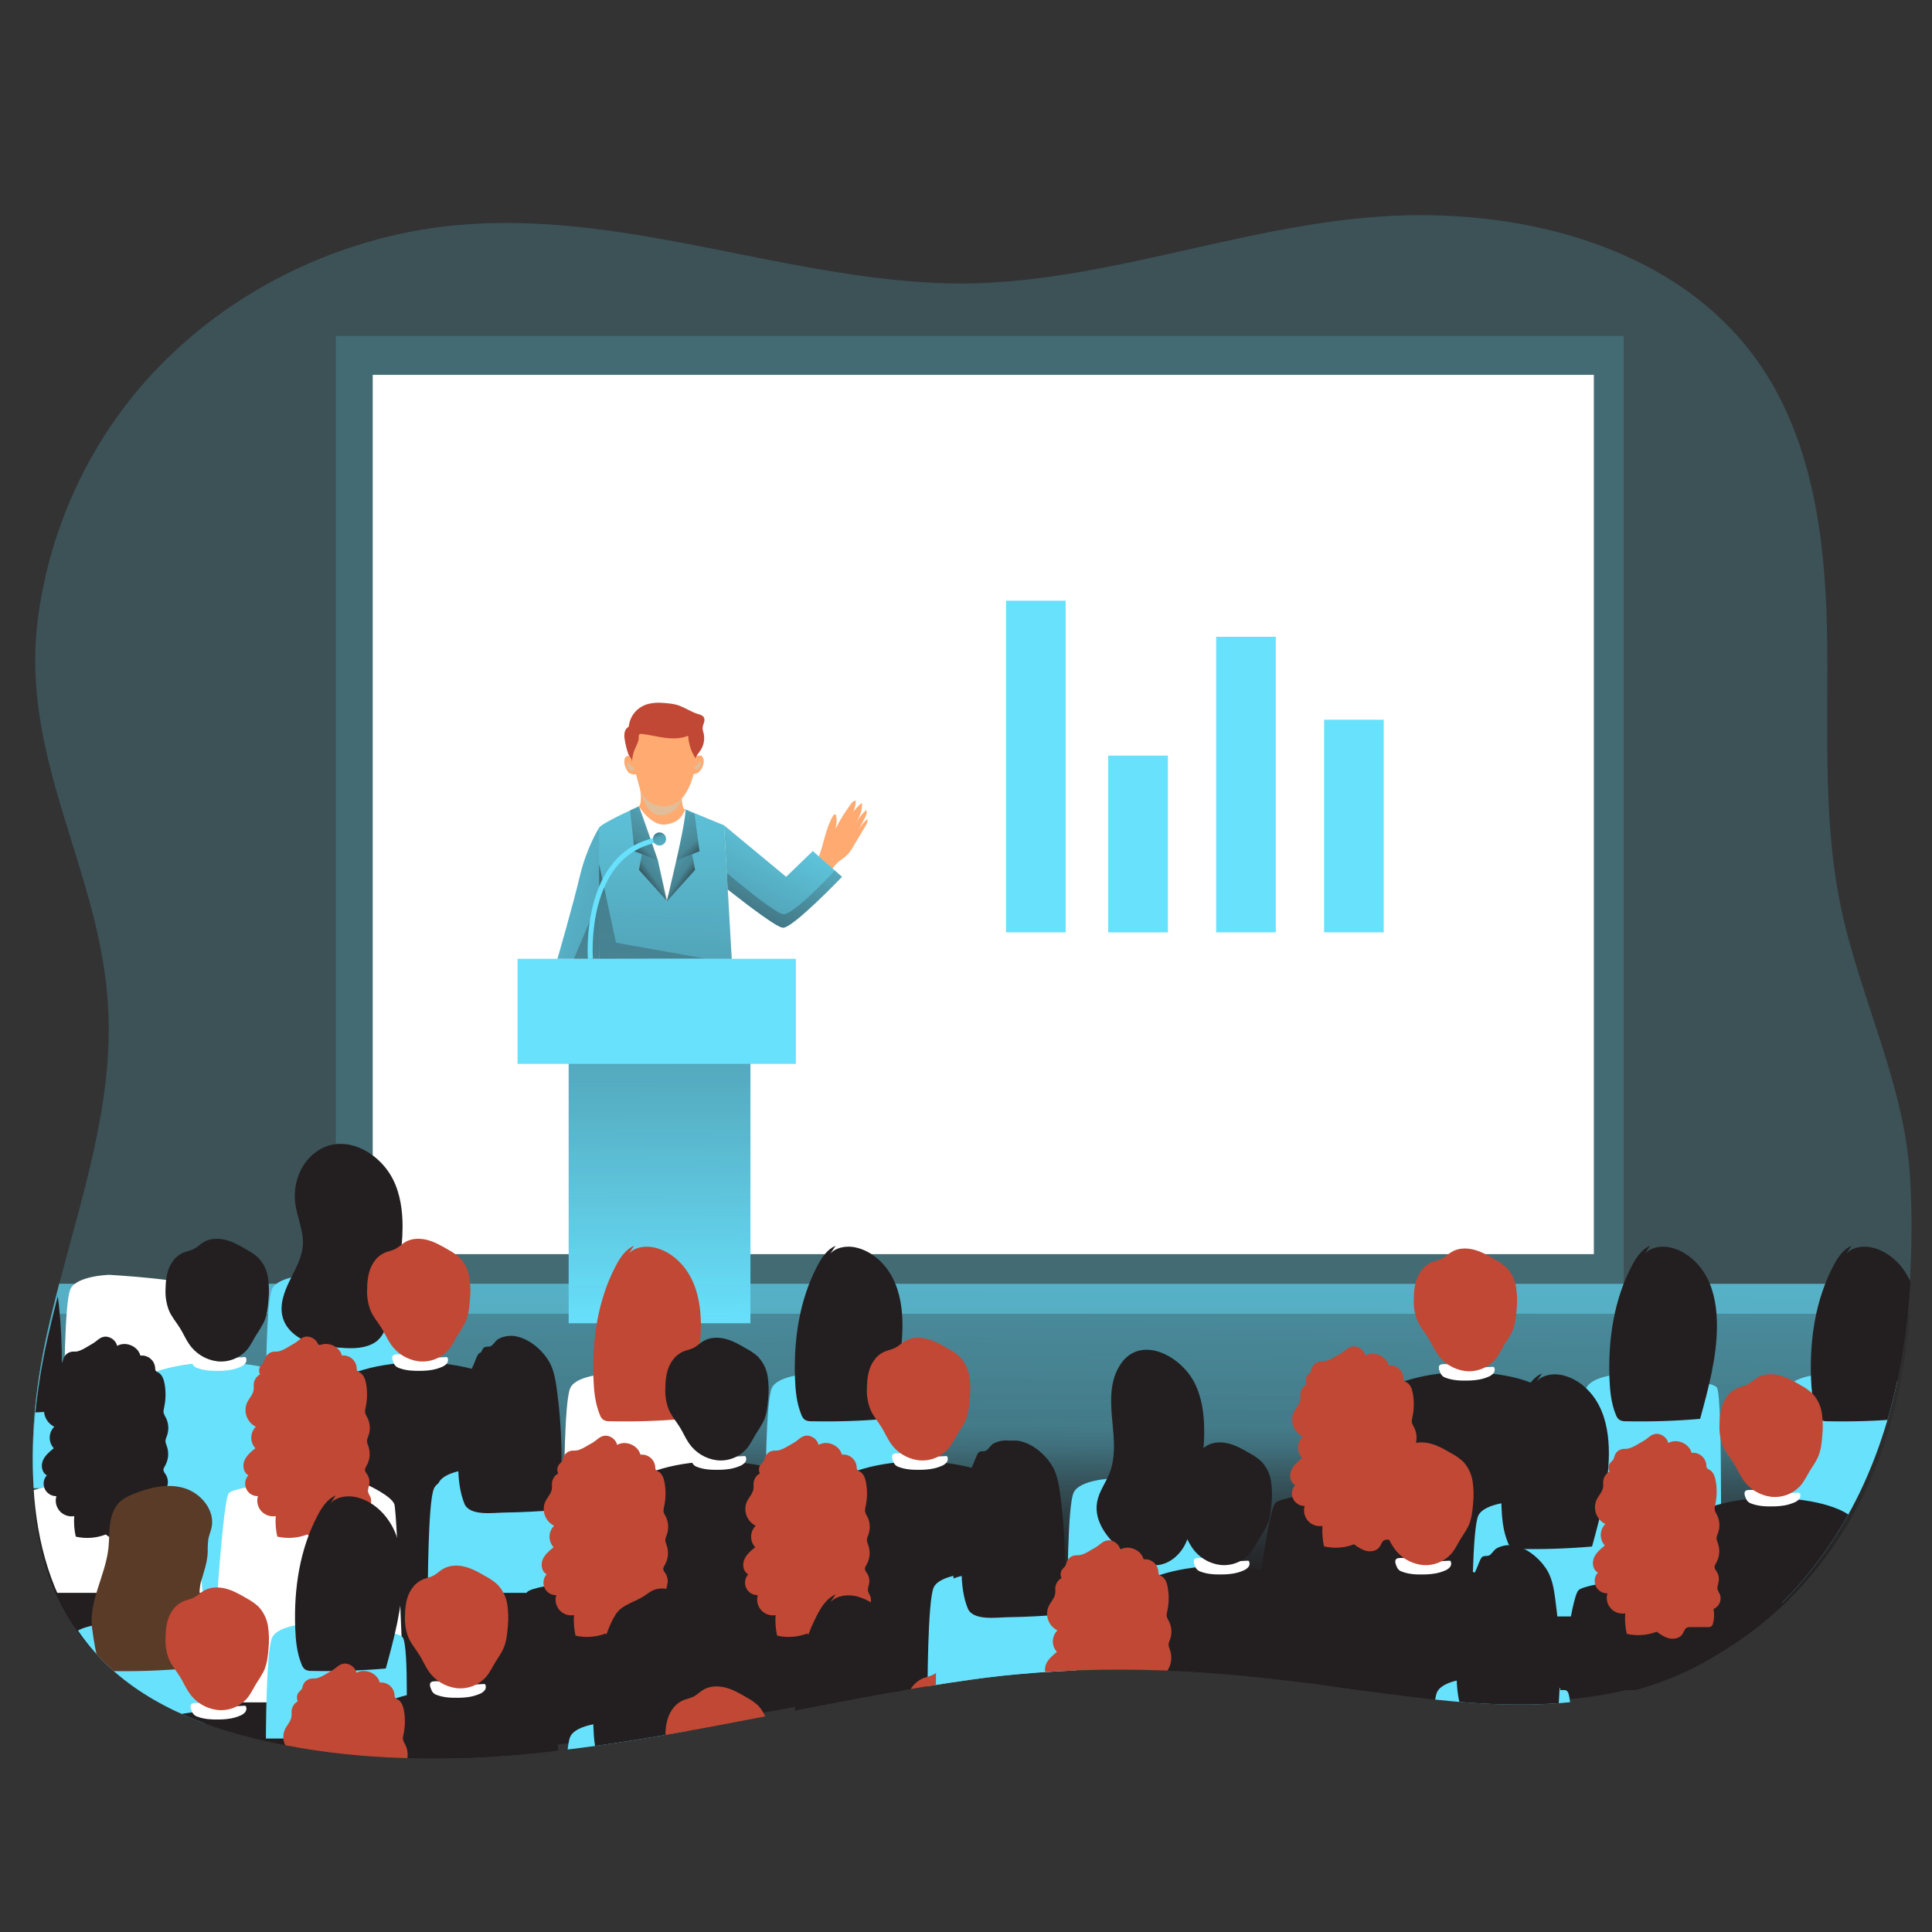
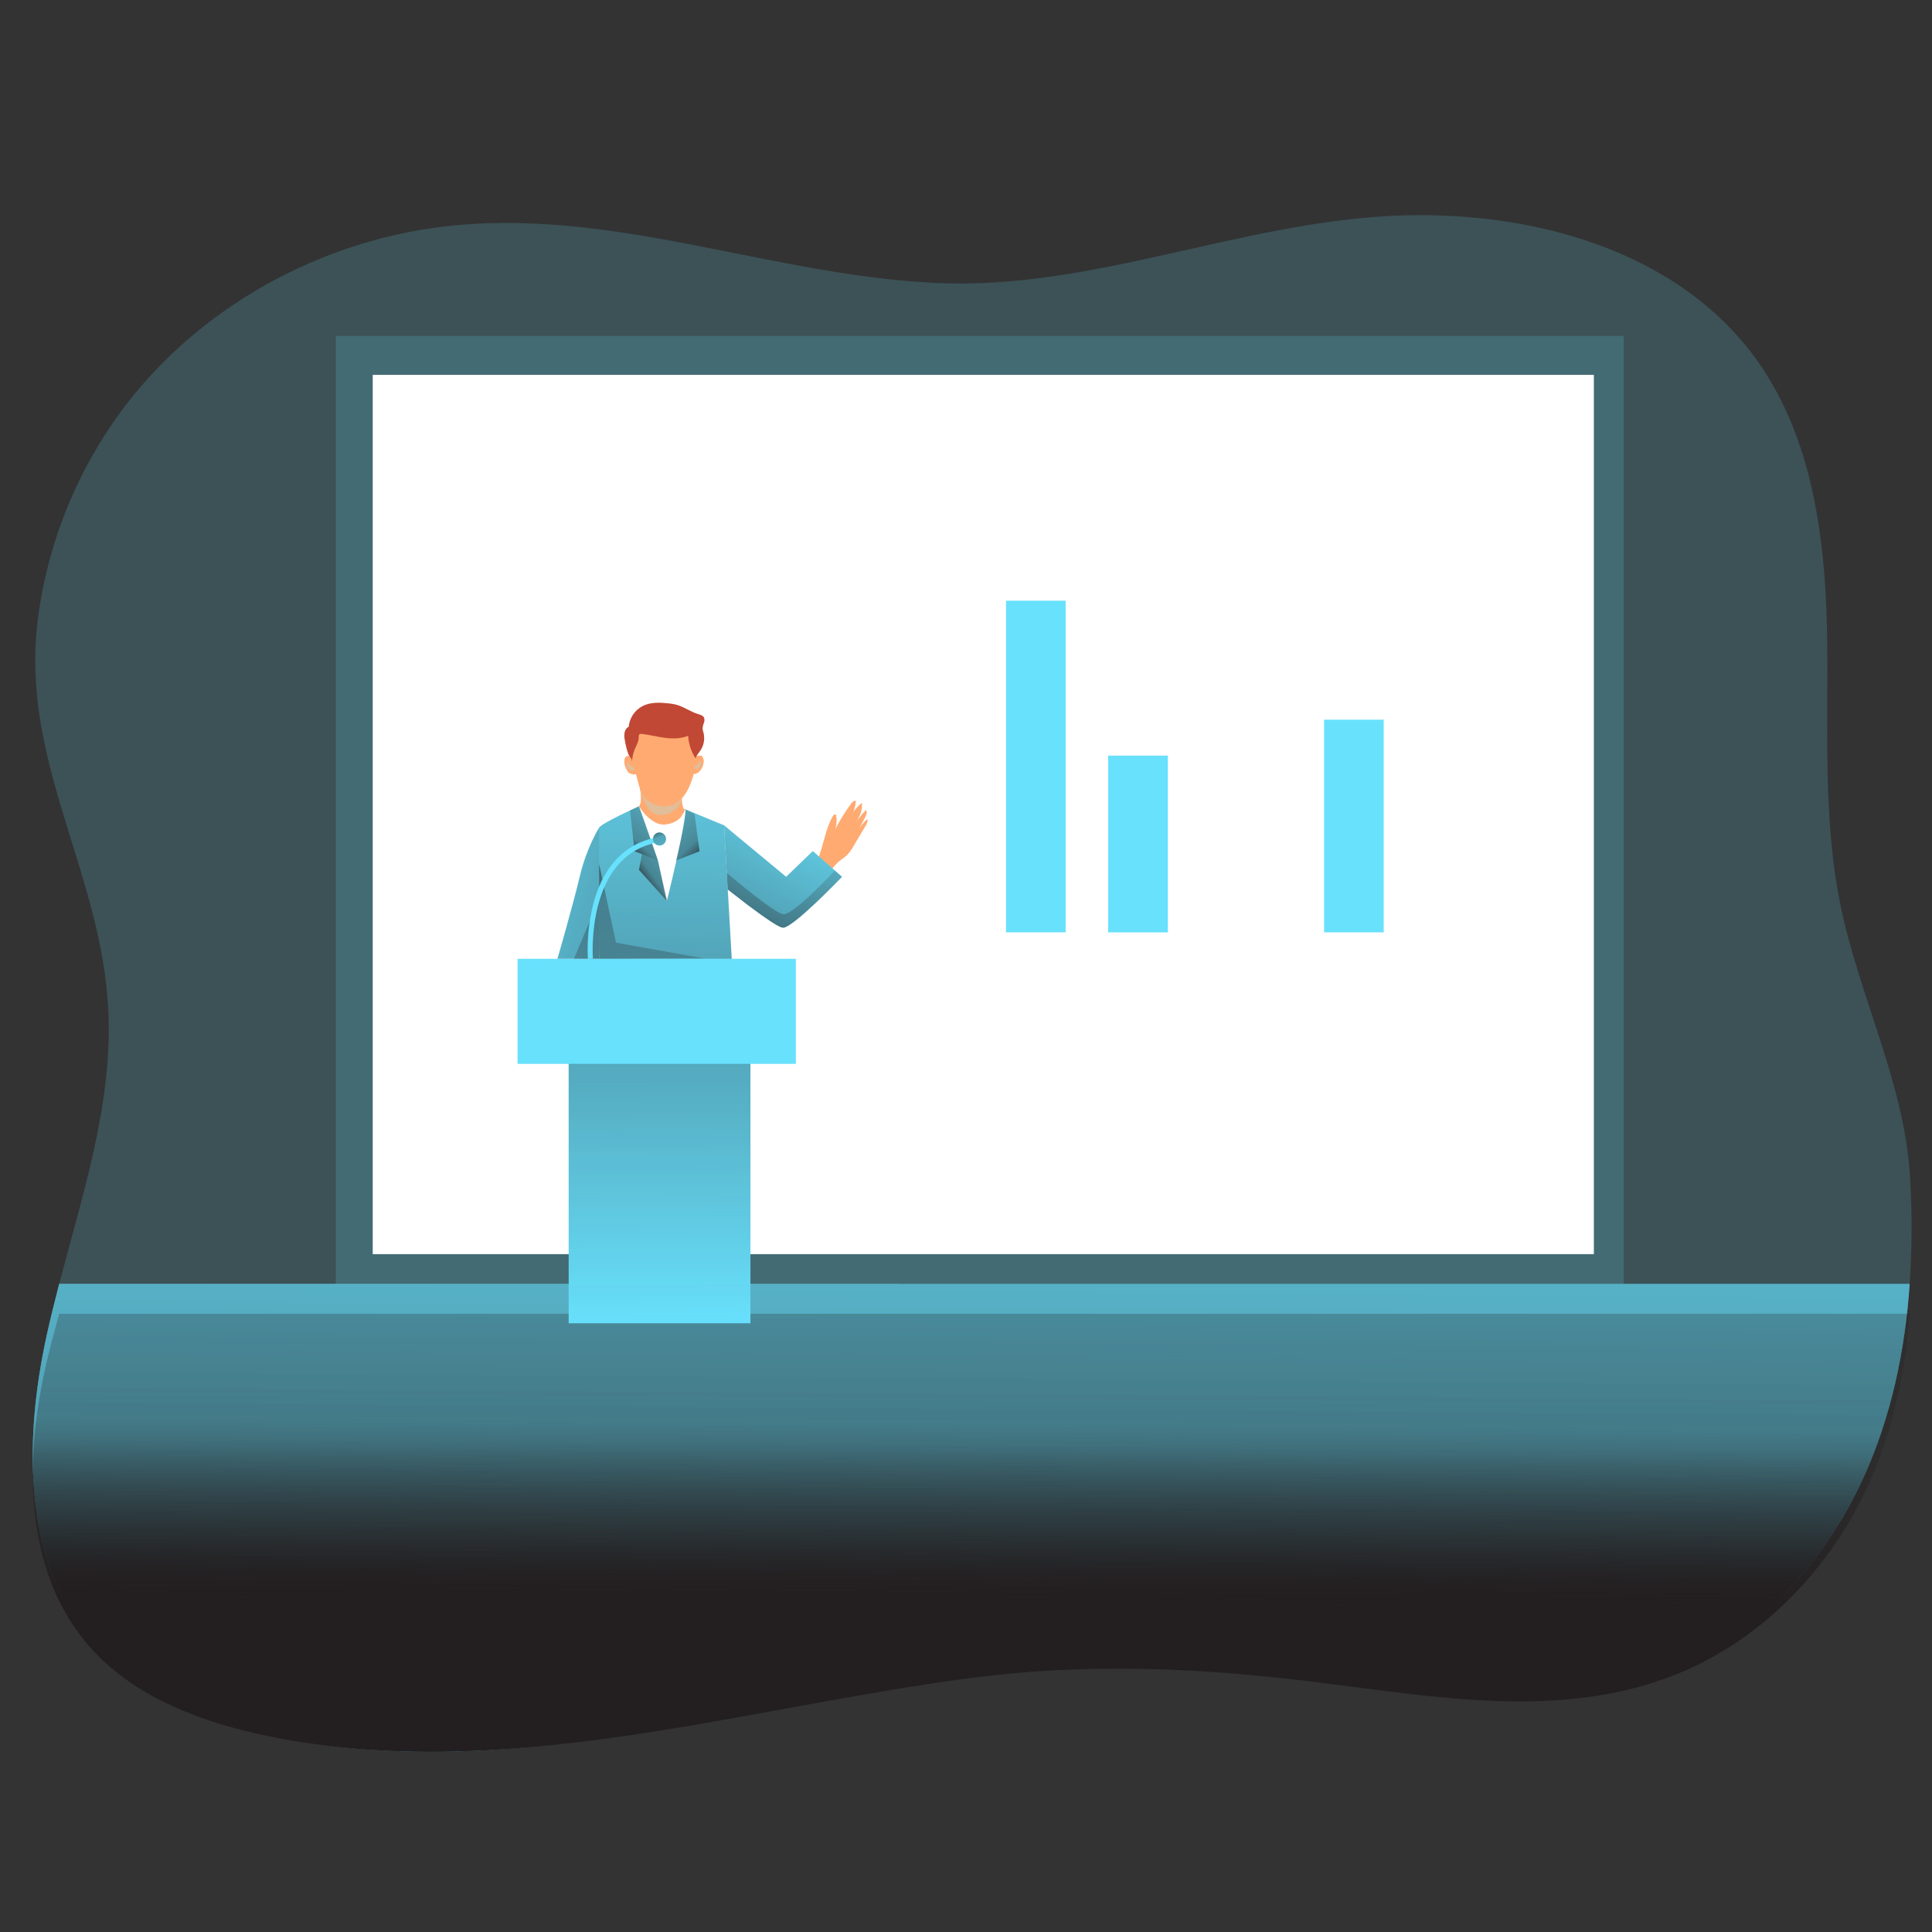
<svg xmlns="http://www.w3.org/2000/svg" xmlns:xlink="http://www.w3.org/1999/xlink" transform="scale(1)" id="_0492_convention" viewBox="0 0 500 500" class="show_show__wrapper__graphic__5Waiy ">
  <rect x="0" y="0" width="500" height="500" fill="#333333" stroke="none" />
  <title>React</title>
  <defs>
    <style>.cls-1{clip-path:url(#clippath);}.cls-2{fill:none;}.cls-2,.cls-3,.cls-4,.cls-5,.cls-6,.cls-7,.cls-8,.cls-9,.cls-10,.cls-11,.cls-12,.cls-13,.cls-14,.cls-15,.cls-16,.cls-17,.cls-18,.cls-19,.cls-20,.cls-21,.cls-22,.cls-23{stroke-width:0px;}.cls-3{fill:url(#linear-gradient);}.cls-4{isolation:isolate;opacity:.18;}.cls-4,.cls-23{fill:#68e1fd;}.cls-5{fill:url(#linear-gradient-11);}.cls-6{fill:url(#linear-gradient-12);}.cls-7{fill:url(#linear-gradient-13);}.cls-8{fill:url(#linear-gradient-10);}.cls-9{fill:url(#linear-gradient-4);}.cls-10{fill:url(#linear-gradient-2);}.cls-11{fill:url(#linear-gradient-3);}.cls-12{fill:url(#linear-gradient-8);}.cls-13{fill:url(#linear-gradient-9);}.cls-14{fill:url(#linear-gradient-7);}.cls-15{fill:url(#linear-gradient-5);}.cls-16{fill:url(#linear-gradient-6);}.cls-17{fill:#5a3b27;}.cls-18{fill:#231f20;}.cls-19{fill:#e0be99;}.cls-20{fill:#c14834;}.cls-21{fill:#fff;}.cls-22{fill:#ffaa71;}</style>
    <linearGradient id="linear-gradient" x1="307.5" y1="2922.32" x2="308.97" y2="3131.78" gradientTransform="translate(-56.57 3335.28) scale(1 -1)" gradientUnits="userSpaceOnUse">
      <stop offset="0" stop-color="#231f20" />
      <stop offset=".08" stop-color="#231f20" stop-opacity=".69" />
      <stop offset=".21" stop-color="#231f20" stop-opacity=".32" />
      <stop offset="1" stop-color="#231f20" stop-opacity="0" />
    </linearGradient>
    <linearGradient id="linear-gradient-2" x1="307.53" y1="2919.74" x2="308.91" y2="3116.11" xlink:href="#linear-gradient" />
    <linearGradient id="linear-gradient-3" x1="201.43" y1="3119.74" x2="201.92" y2="3023.71" gradientTransform="translate(-31 3367.76) scale(1 -1)" xlink:href="#linear-gradient" />
    <linearGradient id="linear-gradient-4" x1="227.43" y1="3062.75" x2="230.73" y2="3167.86" gradientTransform="translate(-56.57 3335.28) scale(1 -1)" gradientUnits="userSpaceOnUse">
      <stop offset="0" stop-color="#231f20" />
      <stop offset=".08" stop-color="#231f20" stop-opacity=".69" />
      <stop offset=".21" stop-color="#231f20" stop-opacity=".32" />
      <stop offset="1" stop-color="#231f20" stop-opacity="0" />
    </linearGradient>
    <linearGradient id="linear-gradient-5" x1="246.76" y1="3090.84" x2="268.99" y2="3134.02" xlink:href="#linear-gradient" />
    <linearGradient id="linear-gradient-6" x1="232.7" y1="3095.46" x2="161.23" y2="3118.79" xlink:href="#linear-gradient" />
    <linearGradient id="linear-gradient-7" x1="218.55" y1="3114.17" x2="233.5" y2="3129.85" xlink:href="#linear-gradient" />
    <linearGradient id="linear-gradient-8" x1="197.25" y1="3138.37" x2="212.04" y2="3148.65" gradientTransform="translate(-31 3367.76) scale(1 -1)" xlink:href="#linear-gradient" />
    <linearGradient id="linear-gradient-9" x1="1477.91" y1="3113.18" x2="1494.57" y2="3130.66" gradientTransform="translate(1660.48 3335.28) rotate(-180)" xlink:href="#linear-gradient" />
    <linearGradient id="linear-gradient-10" x1="1481.48" y1="3105.89" x2="1496.27" y2="3116.18" gradientTransform="translate(1660.48 3335.28) rotate(-180)" xlink:href="#linear-gradient" />
    <linearGradient id="linear-gradient-11" x1="191.51" y1="3156.25" x2="204" y2="3060.95" gradientTransform="translate(-31 3367.76) scale(1 -1)" xlink:href="#linear-gradient" />
    <linearGradient id="linear-gradient-12" x1="248.64" y1="3087.75" x2="270.87" y2="3130.74" xlink:href="#linear-gradient" />
    <linearGradient id="linear-gradient-13" x1="200.31" y1="3154.12" x2="206.13" y2="3139.3" gradientTransform="translate(-31 3367.76) scale(1 -1)" xlink:href="#linear-gradient" />
    <clipPath id="clippath">
-       <path class="cls-2" d="M9.82,161.66c-4.83,36.84,16.48,65.6,18.22,101.4,1.38,28.57-9.71,56.03-15.87,83.95s-6.28,60.35,13.09,81.38c11.23,12.2,27.44,18.65,43.65,22.25,60.93,13.59,122.17-7.51,182.24-15.93,30.65-4.3,59.34-2.86,89.88,1.19,30.22,3.99,62.34,10.28,91.62-1.71,22.22-9.13,39.6-28.1,49.6-49.95,11.02-24.07,13.57-51.42,12.11-77.62-1.36-24.26-13.06-46.66-17.98-70.45-4.88-23.61-2.97-48.01-3.54-72.11-.56-24.1-4.05-49.27-18.02-68.93-20.49-28.85-59.2-39.25-94.55-37.52-40.14,1.94-77.92,19.22-117.98,17.34-41.74-1.92-82.03-18.82-124.17-14.94-32.71,3.02-64.16,19.44-84.55,45.21-12.84,16.34-21.05,35.84-23.77,56.45Z" />
-     </clipPath>
+       </clipPath>
  </defs>
  <g id="background">
    <g id="background-2">
      <path class="cls-4" d="M494.22,332.27c-1.19,17.32-4.79,34.47-12,50.22-10,21.86-27.38,40.87-49.6,49.96-29.27,12-61.39,5.71-91.61,1.71-30.55-4.03-59.24-5.47-89.88-1.19-60.07,8.43-121.3,29.52-182.24,15.94-16.2-3.61-32.41-10.05-43.65-22.25-19.37-21.03-19.26-53.46-13.09-81.39.97-4.36,2.04-8.68,3.17-13.02,6.16-23.48,13.89-46.82,12.7-70.93-1.73-35.78-23.03-64.53-18.19-101.38,2.71-20.6,10.91-40.1,23.75-56.43,20.4-25.77,51.84-42.21,84.56-45.24,42.13-3.87,82.42,13.04,124.14,14.96,40.08,1.86,77.85-15.41,117.98-17.37,35.34-1.72,74.05,8.67,94.54,37.52,13.96,19.65,17.46,44.82,18.01,68.92s-1.33,48.5,3.54,72.11c4.92,23.81,16.63,46.2,17.98,70.45.54,9.12.5,18.27-.12,27.39Z" />
    </g>
    <path class="cls-23" d="M494.22,332.27c-1.19,17.32-4.79,34.47-12,50.22-10,21.86-27.38,40.87-49.6,49.96-29.27,12-61.39,5.71-91.61,1.71-30.55-4.03-59.24-5.47-89.88-1.19-60.07,8.43-121.3,29.52-182.24,15.94-16.2-3.61-32.41-10.05-43.65-22.25-19.37-21.03-19.26-53.46-13.09-81.39.97-4.36,2.04-8.68,3.17-13.02l478.89.02Z" />
    <path class="cls-3" d="M494.22,332.27c-1.19,17.32-4.79,34.47-12,50.22-10,21.86-27.38,40.87-49.6,49.96-29.27,12-61.39,5.71-91.61,1.71-30.55-4.03-59.24-5.47-89.88-1.19-60.07,8.43-121.3,29.52-182.24,15.94-16.2-3.61-32.41-10.05-43.65-22.25-19.37-21.03-19.26-53.46-13.09-81.39.97-4.36,2.04-8.68,3.17-13.02l478.89.02Z" />
    <path class="cls-10" d="M494.22,340.01c-1.19,16.21-4.79,32.26-12,47.01-10,20.46-27.38,38.24-49.6,46.77-29.27,11.23-61.39,5.34-91.61,1.59-30.55-3.77-59.24-5.12-89.88-1.1-60.07,7.89-121.3,27.64-182.24,14.92-16.2-3.38-32.41-9.41-43.65-20.83-19.37-19.69-19.26-50.05-13.09-76.19.97-4.07,2.04-8.12,3.17-12.18h478.89Z" />
  </g>
  <g id="data_graphic">
    <rect class="cls-4" x="86.91" y="86.94" width="333.3" height="245.35" />
    <rect class="cls-21" x="96.46" y="97.01" width="316.03" height="227.56" />
    <rect class="cls-23" x="260.36" y="155.46" width="15.43" height="85.83" />
    <rect class="cls-23" x="286.81" y="195.55" width="15.43" height="45.75" />
    <rect class="cls-23" x="342.67" y="186.26" width="15.43" height="55.03" />
-     <rect class="cls-23" x="314.74" y="164.8" width="15.43" height="76.49" />
  </g>
  <g id="character">
    <rect class="cls-23" x="147.17" y="256.25" width="47.04" height="86.21" />
    <rect class="cls-11" x="147.17" y="256.25" width="47.04" height="86.21" />
    <rect class="cls-23" x="133.94" y="248.14" width="72.03" height="27.19" />
    <path class="cls-23" d="M165.36,208.67s-9.74,4.39-10.32,5.56,0,33.94,0,33.94h34.32l-1.98-34.55-10.02-4.15-12-.79Z" />
    <path class="cls-9" d="M189.37,248.14h-34.32s-.58-32.78,0-33.95,10.32-5.53,10.32-5.53l12,.79,10.04,4.11.95,16.59,1.02,17.99Z" />
    <path class="cls-21" d="M165.36,208.67l4.9,14,2.28,10.66s4.61-18.35,4.9-23.78l-12.08-.87Z" />
    <path class="cls-22" d="M165.61,204s.7,3.69-.24,4.66c0,0,3.03,5.11,6.78,4.72,4.24-.45,4.76-3.29,5.22-3.9,0,0-.98.33-.94-3.9s-10.81-1.58-10.81-1.58Z" />
    <path class="cls-19" d="M165.61,204s1.39,7.38,5.75,6.94c2.45-.15,4.52-1.9,5.07-4.29l-10.83-2.65Z" />
    <path class="cls-22" d="M165.22,202.72c.26,1.18.72,2.3,1.36,3.33,1.79,2.62,5.86,3.42,8.56,1.69,1.5-.97,2.5-2.53,3.23-4.13,1.58-3.48,2.11-7.34,1.52-11.11-.23-1.44-.65-2.92-1.62-4.04-1.59-1.84-4.31-2.32-6.78-2.19-2.21.12-4.5.67-6.17,2.08-1.83,1.61-2.62,4.1-2.07,6.48.64,2.64,1.25,5.3,1.97,7.89Z" />
    <path class="cls-22" d="M215.56,211.16c.16-.25.48-.53.71-.34.08.09.13.21.14.33.19,1.14.12,2.32-.22,3.43,1.18-2.36,2.58-4.6,4.17-6.7.28-.37.73-.79,1.14-.57-.14,1.74-.75,3.41-1.75,4.84.7-1.71,1.83-3.2,3.29-4.35.29,1.83-.64,3.61-1.55,5.23.7-1.25,1.59-2.39,2.63-3.38.4.57.07,1.33-.25,1.94l-1.73,3.25c.6-1.07,1.37-2.03,2.28-2.85.25.54-.06,1.15-.36,1.66l-3.15,5.29c-.45.84-1.01,1.62-1.66,2.32-.79.79-1.81,1.31-2.6,2.1-1.45,1.44-2.25,3.54-4.46,1.94-1.22-.89-.95-1.93-.44-3.17,1.46-3.61,1.85-7.61,3.83-10.98Z" />
    <path class="cls-22" d="M163.32,195.77c-.48-.21-1.11-.22-1.44.18-.11.14-.19.31-.23.49-.25.98.1,2.03.6,2.91.13.25.3.47.51.66.43.28.93.42,1.44.4.11.02.23,0,.34-.03.09-.04.17-.1.23-.18.33-.41.47-.94.4-1.46-.12-1.15-.79-2.49-1.86-2.96Z" />
    <path class="cls-22" d="M180.26,200.17c-.48.21-1.11.22-1.44-.18-.11-.15-.19-.31-.23-.49-.25-.98.1-2.02.6-2.91.13-.25.3-.47.51-.65.43-.28.93-.42,1.44-.4.11-.02.23,0,.34.03.09.04.17.1.23.18.33.41.47.94.4,1.46-.1,1.15-.77,2.49-1.86,2.97Z" />
    <path class="cls-20" d="M161.66,191.34c-.11-.6-.11-1.22,0-1.83.12-.61.5-1.14,1.05-1.44.22-2.31,1.61-4.35,3.69-5.39,1.91-.94,4.15-.9,6.27-.69.85.07,1.69.21,2.51.43,1.92.56,3.57,1.8,5.48,2.38.57.17,1.22.34,1.51.86.19.45.19.95,0,1.4-.18.44-.3.91-.35,1.39.03.41.12.82.25,1.21.37,1.47.13,3.03-.65,4.33-.47.76-1.12,1.41-1.43,2.25-1.12-1.75-1.78-3.76-1.9-5.83-1.86.79-3.97.79-5.98.54-2.01-.25-3.97-.79-5.99-1.01-.25-.06-.51,0-.7.16-.11.19-.15.41-.11.62.03,1.17-.63,2.21-1.08,3.29-.4.98-.62,2.03-.65,3.1-.02-.46-.22-.9-.55-1.22-.25-.34-.44-.72-.55-1.13-.37-1.11-.64-2.26-.81-3.42Z" />
    <path class="cls-23" d="M217.91,226.92s-12.77,13.31-15.26,13.16c-.44-.07-.86-.23-1.24-.46-.21-.1-.4-.22-.64-.35-.75-.43-1.62-1.01-2.57-1.67-.3-.2-.63-.42-.94-.65l-.77-.55c-.63-.46-1.27-.92-1.92-1.42l-1.08-.79c-.06-.05-.13-.1-.19-.15-1.36-1.03-2.7-2.08-3.92-3.03-.37-.29-.7-.56-1.04-.82l-.95-16.59,16.07,13.32,6.9-6.67,7.56,6.67Z" />
    <path class="cls-15" d="M217.91,226.92l-.03.04c-.65.67-12.8,13.27-15.23,13.12-.44-.07-.86-.23-1.24-.46-.21-.1-.4-.22-.64-.35-.75-.43-1.62-1.01-2.57-1.67-.3-.21-.62-.43-.94-.65l-.77-.55c-.63-.46-1.27-.92-1.92-1.42l-1.08-.79c-.06-.05-.13-.1-.19-.15-1.36-1.03-2.7-2.08-3.92-3.03-.37-.29-.7-.56-1.04-.82l-.25-4.29-.71-12.3,16.07,13.33,6.9-6.67,5.69,5.02,1.86,1.64Z" />
    <path class="cls-23" d="M155.05,214.22s-3.2,4.98-5.01,12.63c-1.81,7.66-5.77,21.28-5.77,21.28h10.77l.02-33.92Z" />
    <path class="cls-16" d="M155.05,214.22s-3.2,4.98-5.01,12.63c-1.81,7.66-5.77,21.28-5.77,21.28h10.77l.02-33.92Z" />
    <path class="cls-19" d="M162.4,198.35c.14.36.37.67.67.91.27.22.65.25.94.06.05-.04.09-.11.1-.17.02-.1,0-.2-.04-.28l-.07-.18c-.02-.05-.04-.1-.07-.15-.13-.16-.4-.14-.56-.24s-.26-.36-.36-.54c-.07-.17-.24-.29-.42-.29-.18.03-.31.18-.32.37,0,.18.04.37.13.53Z" />
    <path class="cls-19" d="M181.38,197.98c-.14.36-.37.67-.67.91-.27.22-.65.25-.94.06-.05-.04-.09-.09-.12-.15-.02-.1,0-.19.04-.28l.07-.18c.02-.05.04-.1.07-.15.13-.16.4-.14.56-.24s.26-.36.36-.54c.07-.17.24-.29.42-.29.18.03.31.18.32.37,0,.18-.03.35-.12.5Z" />
    <path class="cls-14" d="M165.36,208.67l-2.29,1.06,1.15,10.58,6.04,2.36s-2.54-7.78-4.9-14Z" />
    <polygon class="cls-12" points="166.14 221.05 165.36 225.11 172.71 233.32 170.26 222.66 166.14 221.05" />
    <path class="cls-13" d="M177.44,209.54l2.29,1.06,1.31,9.71-6.04,2.36s2.37-9.8,2.45-13.12Z" />
-     <polygon class="cls-8" points="179.11 221.05 179.89 225.11 172.55 233.32 174.99 222.66 179.11 221.05" />
    <polygon class="cls-5" points="182.08 248.02 159.42 243.97 155.05 223.64 155.05 232.69 148.52 248.14 182.08 248.02" />
    <path class="cls-6" d="M217.91,226.92l-.03.04c-.65.67-12.8,13.27-15.23,13.12-.44-.07-.86-.23-1.24-.46-.21-.1-.4-.22-.64-.35-.75-.43-1.62-1.01-2.57-1.67-.3-.21-.62-.43-.94-.65l-.77-.55c-.63-.46-1.27-.92-1.92-1.42l-1.08-.79c-.06-.05-.13-.1-.19-.15-1.36-1.03-2.7-2.08-3.92-3.03-.37-.29-.7-.56-1.04-.82l-.25-4.29s11.97,10.23,14.55,10.69,13.39-11.28,13.39-11.28l1.88,1.62Z" />
    <path class="cls-23" d="M152.15,248.2c-.02-.27-2.07-27.57,17.67-31.44l.25,1.28c-18.6,3.65-16.65,29.79-16.63,30.05l-1.3.11Z" />
    <circle class="cls-23" cx="170.68" cy="217.13" r="1.69" />
    <circle class="cls-7" cx="170.68" cy="217.13" r="1.69" />
  </g>
  <g id="audiences">
    <g class="cls-1">
      <path class="cls-23" d="M-5.77,354.48s-8.45.24-10.04,3.67-1.59,27.01-1.59,27.01H18.86s.83-24.85-.87-27.13-23.76-3.55-23.76-3.55Z" />
      <path class="cls-18" d="M4.9,320.4c-1.73-.52-3.59-.35-5.19.48-.86.46-1.19,1.35-1.92,1.83-.6.4-1.61-.07-2.1.65-.58.84-.96,2.23-1.42,3.17-.58,1.22-1.11,2.46-1.59,3.73-.95,2.54-1.69,5.14-2.23,7.79-1.04,5.27-1.46,10.65-1.23,16.03.12,3.22.42,6.5,1.65,9.48,1.33,3.26,7.52,2.32,10.24,2.28,4.76-.08,9.51-.32,14.25-.73,1.04-10.46.83-21.01-.63-31.42-.32-2.31-.73-4.67-1.85-6.72-1.54-2.77-4.64-5.66-7.98-6.57Z" />
      <path class="cls-21" d="M28.29,329.92s-8.45.24-10.05,3.67c-1.6,3.43-1.59,26.09-1.59,26.09h36.26s.83-23.93-.87-26.21c-1.7-2.29-23.76-3.55-23.76-3.55Z" />
      <path class="cls-23" d="M33.06,412.23s1.59-53.08,2.82-54.89,11.51-5.54,24.28-4.63c12.78.9,16.6,4.63,16.6,4.63l3.27,54.89h-46.98Z" />
      <path class="cls-21" d="M42.76,384.21s6.42,2.92,7.14,5.12c.72,2.2,2.54,22.9,2.54,22.9H2.33s2.75-23.81,4.76-25.84c2.01-2.04,25.02-4.71,35.67-2.18Z" />
      <path class="cls-18" d="M19.83,349.76c-.4.06-.83,0-1.23.06-.99.13-1.82.81-2.15,1.75-.08.33-.18.65-.32.95-.23.3-.47.57-.75.83-.54.66-.64,1.58-.25,2.34-.96.54-1.58,1.52-1.64,2.62,0,.4.05.84,0,1.25-.12,1.31-1.19,2.3-1.74,3.49-.98,2.35.02,5.06,2.3,6.19-1.53,1.52-1.58,3.97-.13,5.56-1.12.91-2.28,1.88-2.83,3.21s-.25,3.13,1.04,3.79c-1.2,1.32-1.1,3.37.23,4.57.61.55,1.41.85,2.24.84-.64,2.15.59,4.41,2.74,5.05.61.18,1.24.22,1.87.11-.13,1.78,0,3.57.4,5.31,2.58.59,5.28.4,7.75-.55,1.02.73,2.09,1.47,3.31,1.73s2.68-.07,3.36-1.12c.4-.59.55-1.4,1.19-1.69.28-.1.57-.14.87-.12h4.5c.33.04.66-.04.94-.21.21-.2.35-.47.4-.75.33-1.21.38-2.49.13-3.72,1.51-.61,2.24-2.33,1.63-3.84,0-.01-.01-.02-.02-.04-.22-.36-.41-.75-.55-1.15-.16-.67.15-1.35.28-2.02.16-.94-.05-1.92-.58-2.71-.24-.27-.41-.6-.51-.94-.07-.46.22-.88.45-1.29.82-1.47.99-3.22.47-4.82-.19-.56-.46-1.13-.4-1.71.07-.35.18-.7.33-1.02.62-1.61.51-3.4-.29-4.93-.26-.38-.44-.81-.55-1.25-.02-.38.02-.77.13-1.14.46-2.05.52-4.18.15-6.25-.21-1.16-.64-2.43-1.7-2.97-.23-.08-.44-.22-.6-.4-.12-.23-.17-.49-.14-.75-.14-1.91-1.8-3.35-3.71-3.2-.04,0-.08,0-.12.01-.61-2.44-3.83-3.79-6-2.52-.34-1.29-1.45-2.24-2.78-2.38-1.63-.13-2.48,1.21-3.65,1.84s-2.77,1.81-4.08,2Z" />
      <path class="cls-21" d="M49.53,350.81c.17-.16.39-.25.62-.27,1.31-.19,2.61.21,3.9.47,3.02.59,6.14.37,9.22.2.08-.01.16,0,.23.03.08.04.15.12.18.21.2.51.09,1.09-.28,1.49-.37.39-.82.69-1.33.87-.75.32-1.54.55-2.35.7-1,.17-2.02.26-3.04.26-1.88.04-3.83-.05-5.6-.73-.52-.15-.95-.49-1.22-.95-.3-.55-.85-1.73-.35-2.28Z" />
      <path class="cls-18" d="M45.01,326.04c-.4.48-.74,1-1.01,1.56-.92,1.88-1.13,4.04-1.16,6.13-.08,1.81.21,3.63.85,5.33.71,1.74,1.9,3.06,2.89,4.65.85,1.36,1.47,2.86,2.38,4.17,1.67,2.43,4.29,4.04,7.22,4.42,2.93.34,5.84-.79,7.78-3.02.92-1.11,1.54-2.44,2.28-3.68.73-1.07,1.4-2.18,2.01-3.32.85-1.81,1.08-3.83,1.23-5.82.21-1.94.16-3.89-.12-5.82-.29-1.94-1.18-3.74-2.54-5.16-.88-.79-1.86-1.47-2.91-2.03-1.75-1.02-3.53-2.06-5.5-2.56s-4.17-.43-5.87.67c-.73.47-1.37,1.08-2.12,1.53s-1.64.62-2.5.92c-1.14.39-2.15,1.09-2.92,2.02Z" />
      <path class="cls-23" d="M80.45,329.92s-8.45.24-10.04,3.67-1.59,26.09-1.59,26.09h36.26s.83-23.93-.87-26.21-23.76-3.55-23.76-3.55Z" />
      <path class="cls-18" d="M104.19,317.6c0-4.28-.58-8.65-2.53-12.46-3.95-7.72-14.2-12.75-21.27-5.83-3.15,3.09-4.54,7.76-3.97,12.13.47,3.62,2.18,7.09,1.96,10.75-.2,3.33-1.98,6.31-3.44,9.3s-2.69,6.41-1.73,9.6c.84,2.78,3.21,4.84,5.86,5.97,2.65,1.13,5.56,1.46,8.43,1.69,2.94.24,6.02.4,8.69-.86,4.64-2.17,4.15-8.01,5.23-12.28,1.51-5.91,2.76-11.9,2.76-18.01Z" />
      <path class="cls-18" d="M85.23,412.23s1.59-53.08,2.83-54.89,11.51-5.54,24.28-4.63c12.77.9,16.6,4.63,16.6,4.63l3.28,54.89h-46.99Z" />
      <path class="cls-21" d="M94.93,384.21s6.42,2.92,7.14,5.12,2.53,51.24,2.53,51.24h-50.11s2.76-52.16,4.76-54.18,25.02-4.71,35.67-2.18Z" />
      <path class="cls-20" d="M72,349.76c-.4.06-.83,0-1.24.06-.99.14-1.81.81-2.15,1.75-.07.33-.18.65-.32.95-.22.3-.47.57-.75.83-.54.66-.64,1.58-.25,2.34-.96.53-1.58,1.52-1.63,2.62,0,.4.04.84,0,1.25-.12,1.31-1.19,2.3-1.74,3.49-.99,2.35.02,5.06,2.29,6.19-1.53,1.52-1.58,3.97-.13,5.56-1.12.91-2.28,1.88-2.83,3.21s-.24,3.13,1.04,3.79c-1.2,1.32-1.11,3.36.21,4.56.61.56,1.42.86,2.25.84-.64,2.15.59,4.41,2.74,5.05.61.18,1.24.22,1.87.11-.13,1.78,0,3.57.4,5.31,2.58.59,5.28.4,7.75-.55,1.03.73,2.09,1.47,3.32,1.73s2.67-.07,3.36-1.12c.4-.59.55-1.4,1.19-1.69.28-.1.57-.14.86-.12h4.5c.33.04.66-.04.95-.21.21-.2.35-.47.4-.75.33-1.21.38-2.49.13-3.72,1.51-.61,2.24-2.33,1.63-3.84,0-.01-.01-.02-.02-.04-.22-.36-.4-.75-.55-1.15-.16-.67.15-1.35.27-2.02.17-.94-.04-1.92-.58-2.71-.24-.27-.42-.59-.51-.94-.07-.46.22-.88.45-1.29.82-1.47.99-3.22.47-4.82-.19-.56-.46-1.13-.4-1.71.07-.35.18-.7.33-1.02.62-1.61.51-3.4-.29-4.93-.25-.38-.44-.81-.55-1.25-.02-.38.02-.77.13-1.14.46-2.05.52-4.18.15-6.25-.21-1.16-.64-2.43-1.69-2.97-.23-.08-.44-.22-.61-.4-.12-.23-.16-.49-.14-.75-.14-1.91-1.79-3.34-3.7-3.21-.04,0-.09,0-.13.01-.62-2.44-3.84-3.79-6.01-2.52-.34-1.29-1.45-2.24-2.78-2.38-1.63-.13-2.47,1.21-3.65,1.84s-2.76,1.81-4.07,2Z" />
      <path class="cls-21" d="M101.71,350.81c.17-.16.39-.25.62-.27,1.3-.19,2.61.21,3.9.47,3.02.59,6.14.37,9.21.2.08-.01.16,0,.23.03.09.04.15.12.19.21.2.51.09,1.09-.28,1.49-.37.39-.83.69-1.33.87-.75.32-1.54.55-2.34.7-1,.17-2.02.26-3.04.26-1.88.04-3.83-.05-5.6-.73-.51-.15-.95-.49-1.22-.95-.29-.55-.85-1.73-.35-2.28Z" />
      <path class="cls-20" d="M97.18,326.04c-.4.48-.74,1-1.01,1.56-.92,1.88-1.14,4.04-1.16,6.13-.08,1.81.21,3.63.85,5.33.71,1.74,1.9,3.06,2.89,4.65.85,1.36,1.47,2.86,2.38,4.17,1.66,2.43,4.28,4.03,7.2,4.42,2.93.34,5.84-.79,7.78-3.02.92-1.11,1.54-2.44,2.29-3.68.72-1.07,1.38-2.18,1.98-3.32.85-1.81,1.08-3.83,1.23-5.82.21-1.94.17-3.89-.12-5.82-.29-1.94-1.18-3.74-2.54-5.16-.88-.79-1.86-1.47-2.91-2.03-1.75-1.02-3.53-2.06-5.49-2.56s-4.17-.43-5.87.67c-.73.47-1.37,1.08-2.11,1.53s-1.64.62-2.5.92c-1.13.4-2.13,1.1-2.89,2.02Z" />
      <path class="cls-23" d="M122.35,381.55s-8.45.24-10.04,3.67-1.59,27.01-1.59,27.01h36.25s.83-24.85-.87-27.13-23.75-3.55-23.75-3.55Z" />
      <path class="cls-18" d="M133.01,347.47c-1.73-.52-3.59-.35-5.19.48-.86.46-1.21,1.34-1.92,1.83-.6.4-1.61-.07-2.1.65-.58.84-.96,2.23-1.42,3.17-.58,1.22-1.11,2.46-1.59,3.73-.95,2.54-1.69,5.14-2.23,7.79-1.04,5.27-1.46,10.65-1.23,16.02.12,3.23.42,6.5,1.65,9.48,1.33,3.26,7.52,2.32,10.24,2.28,4.76-.08,9.51-.32,14.25-.73,1.04-10.46.83-21.01-.63-31.42-.32-2.31-.73-4.67-1.85-6.72-1.53-2.77-4.65-5.66-7.98-6.57Z" />
      <path class="cls-23" d="M123.58,380.09s-8.45.25-10.05,3.67c-1.6,3.43-1.59,27.01-1.59,27.01h36.25s.83-24.85-.87-27.13-23.75-3.55-23.75-3.55Z" />
      <path class="cls-18" d="M134.24,346.01c-1.73-.52-3.59-.35-5.19.48-.86.46-1.19,1.34-1.92,1.83-.59.4-1.61-.06-2.1.65-.57.84-.96,2.23-1.42,3.17-.58,1.22-1.11,2.46-1.59,3.73-.94,2.54-1.69,5.14-2.23,7.79-1.04,5.27-1.46,10.65-1.23,16.03.11,3.22.42,6.5,1.64,9.48,1.34,3.26,7.52,2.32,10.24,2.28,4.76-.07,9.51-.32,14.25-.73,1.04-10.46.83-21.01-.62-31.42-.33-2.32-.73-4.67-1.85-6.72-1.52-2.77-4.63-5.66-7.98-6.57Z" />
      <path class="cls-21" d="M157.63,355.54s-8.45.25-10.04,3.67-1.59,26.09-1.59,26.09h36.26s.83-23.93-.87-26.21-23.76-3.55-23.76-3.55Z" />
      <path class="cls-20" d="M164.07,322.41c-2.14.9-3.53,2.98-4.62,5.03-4.71,8.86-6.23,19.15-5.87,29.18.11,3.23.42,6.5,1.64,9.48.17.53.49,1,.92,1.35.52.28,1.1.41,1.69.37,6.41.14,12.82-.07,19.2-.62,2.15-7.86,4.31-15.83,4.36-23.98.02-4.28-.58-8.65-2.53-12.46-1.95-3.81-5.41-7.01-9.6-7.92-2.73-.6-6.11.13-7.28,2.68" />
      <path class="cls-18" d="M162.41,437.85s1.59-53.08,2.83-54.89c1.24-1.81,11.51-5.53,24.28-4.63,12.77.9,16.6,4.63,16.6,4.63l3.28,54.89h-46.99Z" />
      <path class="cls-18" d="M172.11,409.82s6.42,2.92,7.14,5.12c.72,2.2,2.53,22.9,2.53,22.9h-50.11s2.78-23.81,4.76-25.84,25.02-4.73,35.67-2.18Z" />
      <path class="cls-20" d="M149.18,375.38c-.4.06-.83,0-1.24.06-.99.13-1.81.81-2.14,1.75-.08.33-.18.65-.33.95-.22.3-.47.57-.75.83-.54.66-.64,1.58-.25,2.34-.96.54-1.57,1.52-1.63,2.62-.02.42.04.84,0,1.26-.12,1.3-1.19,2.3-1.74,3.48-.99,2.35.02,5.06,2.3,6.19-1.53,1.52-1.59,3.97-.13,5.56-1.12.91-2.28,1.88-2.83,3.21s-.24,3.14,1.04,3.79c-1.2,1.32-1.1,3.37.22,4.57.61.56,1.42.86,2.25.84-.64,2.15.58,4.41,2.73,5.05.61.18,1.25.22,1.87.11-.13,1.78,0,3.57.4,5.31,2.58.59,5.28.4,7.75-.54,1.03.72,2.09,1.46,3.32,1.73s2.67-.07,3.36-1.12c.4-.59.55-1.4,1.19-1.69.28-.1.57-.14.86-.12h4.5c.33.04.66-.04.95-.21.21-.2.35-.46.4-.75.33-1.21.38-2.49.13-3.73,1.51-.61,2.24-2.33,1.63-3.84,0-.01,0-.02-.01-.03-.22-.36-.4-.74-.55-1.14-.16-.67.15-1.35.27-2.02.17-.94-.04-1.92-.58-2.71-.24-.27-.41-.59-.51-.94-.07-.46.22-.89.45-1.29.82-1.47.99-3.22.47-4.82-.19-.56-.46-1.13-.4-1.72.07-.35.18-.7.33-1.02.63-1.6.54-3.4-.25-4.93-.25-.38-.44-.81-.54-1.26-.02-.38.02-.77.13-1.14.46-2.05.52-4.17.15-6.25-.2-1.17-.64-2.44-1.69-2.97-.23-.08-.44-.22-.6-.4-.12-.23-.17-.49-.14-.75-.15-1.91-1.83-3.34-3.74-3.18-.03,0-.06,0-.09,0-.62-2.44-3.84-3.79-6.01-2.52-.34-1.29-1.45-2.24-2.78-2.38-1.63-.13-2.47,1.21-3.65,1.84s-2.79,1.79-4.1,1.98Z" />
      <path class="cls-21" d="M178.88,376.42c.17-.16.39-.25.62-.26,1.31-.19,2.61.21,3.9.46,3.02.6,6.14.37,9.21.21.08-.01.16,0,.23.02.08.05.15.12.19.21.2.51.09,1.09-.28,1.49-.37.39-.83.69-1.33.87-.75.32-1.54.55-2.34.7-1,.17-2.02.26-3.04.26-1.88.04-3.83-.04-5.6-.73-.51-.15-.95-.49-1.22-.95-.3-.55-.84-1.72-.35-2.28Z" />
      <path class="cls-18" d="M174.35,351.66c-.4.48-.74,1-1.01,1.56-.92,1.89-1.13,4.04-1.16,6.13-.08,1.81.21,3.63.85,5.33.71,1.74,1.9,3.06,2.89,4.65.85,1.36,1.47,2.86,2.38,4.18,1.67,2.42,4.28,4.02,7.19,4.4,2.93.34,5.84-.79,7.78-3.02.92-1.11,1.54-2.44,2.29-3.68.73-1.07,1.4-2.18,2.01-3.32.85-1.81,1.08-3.83,1.23-5.82.21-1.94.16-3.89-.12-5.82-.29-1.94-1.18-3.74-2.54-5.16-.88-.79-1.86-1.48-2.91-2.03-1.75-1.02-3.53-2.06-5.49-2.56s-4.17-.43-5.87.67c-.73.47-1.37,1.08-2.12,1.52s-1.64.62-2.5.92c-1.13.4-2.14,1.11-2.9,2.04Z" />
      <path class="cls-23" d="M209.8,355.54s-8.45.25-10.05,3.67c-1.6,3.43-1.59,26.09-1.59,26.09h36.26s.83-23.93-.87-26.21-23.76-3.55-23.76-3.55Z" />
      <path class="cls-18" d="M216.24,322.41c-2.14.9-3.53,2.98-4.62,5.03-4.71,8.86-6.23,19.15-5.88,29.18.11,3.23.42,6.5,1.64,9.48.17.53.49,1,.92,1.35.52.28,1.1.41,1.69.37,6.41.14,12.82-.07,19.21-.62,2.14-7.86,4.31-15.83,4.36-23.98.02-4.28-.58-8.65-2.52-12.46s-5.43-7.01-9.6-7.92c-2.73-.6-6.11.13-7.28,2.68" />
      <path class="cls-23" d="M420.58,355.54s-8.45.25-10.05,3.67-1.59,56.43-1.59,56.43h36.26s.83-54.27-.87-56.55-23.76-3.55-23.76-3.55Z" />
      <path class="cls-18" d="M427.02,322.41c-2.14.9-3.53,2.98-4.62,5.03-4.71,8.86-6.23,19.15-5.88,29.18.12,3.23.42,6.5,1.65,9.48.17.53.49,1,.92,1.35.52.28,1.1.41,1.69.37,6.41.14,12.82-.07,19.21-.62,2.15-7.86,4.31-15.83,4.36-23.98,0-4.28-.58-8.65-2.53-12.46-1.95-3.81-5.4-7-9.58-7.92-2.73-.6-6.11.13-7.28,2.68" />
      <path class="cls-18" d="M356.1,414.76s1.58-53.08,2.84-54.9,11.51-5.54,24.28-4.63,16.59,4.63,16.59,4.63l3.27,54.89-46.99.02Z" />
      <path class="cls-18" d="M365.8,386.73s6.42,2.92,7.14,5.12,2.53,22.9,2.53,22.9h-50.11s2.75-23.81,4.76-25.84c2.01-2.03,25.02-4.73,35.67-2.18Z" />
      <path class="cls-20" d="M342.87,352.29c-.4.06-.83,0-1.23.06-.99.13-1.82.81-2.15,1.75-.08.33-.18.65-.32.95-.23.3-.47.57-.75.83-.54.66-.64,1.58-.25,2.34-.96.54-1.57,1.52-1.64,2.62,0,.4.05.84,0,1.26-.12,1.3-1.19,2.3-1.74,3.48-.98,2.35.04,5.06,2.32,6.19-1.53,1.52-1.58,3.97-.13,5.56-1.12.91-2.28,1.88-2.83,3.21s-.25,3.14,1.04,3.79c-1.2,1.32-1.1,3.37.22,4.57.61.56,1.41.86,2.24.84-.64,2.15.59,4.41,2.74,5.05.61.18,1.24.22,1.87.11-.13,1.78,0,3.57.4,5.31,2.58.59,5.28.4,7.75-.55,1.02.73,2.09,1.47,3.31,1.73,1.23.27,2.68-.07,3.36-1.12.4-.59.55-1.4,1.19-1.69.28-.1.57-.14.87-.12h4.5c.33.04.66-.04.94-.21.21-.2.35-.46.4-.75.33-1.22.38-2.49.13-3.73,1.51-.61,2.24-2.33,1.63-3.84,0-.01-.01-.02-.02-.04-.22-.36-.41-.74-.55-1.14-.16-.67.15-1.35.28-2.02.16-.94-.05-1.92-.58-2.71-.24-.27-.41-.59-.51-.94-.07-.46.22-.89.45-1.29.82-1.47.99-3.22.47-4.82-.19-.56-.46-1.13-.4-1.72.07-.35.18-.7.33-1.02.62-1.61.51-3.4-.29-4.92-.25-.38-.44-.81-.55-1.26-.02-.38.02-.77.13-1.14.46-2.05.51-4.17.15-6.25-.21-1.17-.64-2.44-1.7-2.97-.23-.08-.44-.22-.6-.4-.12-.23-.17-.49-.14-.75-.15-1.91-1.83-3.34-3.74-3.18-.03,0-.06,0-.09,0-.61-2.44-3.83-3.79-6-2.52-.34-1.29-1.45-2.24-2.78-2.38-1.63-.13-2.47,1.21-3.65,1.84s-2.79,1.79-4.1,1.98Z" />
      <path class="cls-21" d="M372.58,353.33c.17-.16.39-.25.62-.26,1.3-.19,2.61.21,3.9.46,3.02.6,6.14.37,9.22.21.08-.01.16,0,.23.02.08.05.15.12.18.21.2.51.09,1.09-.27,1.49-.37.39-.83.69-1.33.87-.75.32-1.54.55-2.35.7-1,.17-2.02.26-3.04.26-1.88.04-3.83-.04-5.6-.73-.52-.14-.95-.49-1.22-.95-.3-.55-.85-1.71-.35-2.28Z" />
      <path class="cls-20" d="M368.05,328.57c-.4.48-.74,1-1.01,1.56-.92,1.88-1.13,4.04-1.16,6.13-.08,1.82.21,3.63.85,5.33.72,1.74,1.9,3.06,2.89,4.65.85,1.36,1.48,2.86,2.38,4.18,1.66,2.42,4.28,4.02,7.19,4.4,2.93.34,5.84-.79,7.78-3.02.92-1.11,1.54-2.44,2.28-3.68.67-1.11,1.46-2.15,2.01-3.32.85-1.81,1.08-3.83,1.23-5.82.21-1.94.17-3.89-.12-5.82-.29-1.94-1.18-3.74-2.54-5.16-.88-.79-1.86-1.48-2.91-2.03-1.75-1.02-3.53-2.06-5.5-2.56s-4.17-.43-5.87.67c-.73.47-1.37,1.08-2.12,1.53s-1.64.62-2.5.92c-1.13.4-2.13,1.1-2.9,2.03Z" />
      <path class="cls-23" d="M472.75,355.54s-8.45.25-10.04,3.67-1.59,56.74-1.59,56.74l36.26-30.63s.83-23.93-.87-26.21c-1.7-2.29-23.76-3.57-23.76-3.57Z" />
      <path class="cls-18" d="M479.18,322.41c-2.14.9-3.53,2.98-4.62,5.03-4.71,8.86-6.23,19.15-5.87,29.18.11,3.23.42,6.5,1.64,9.48.17.53.49,1,.92,1.35.52.28,1.1.41,1.69.37,6.41.14,12.82-.07,19.2-.62,2.15-7.86,4.31-15.83,4.36-23.98,0-4.28-.58-8.65-2.53-12.46-1.95-3.81-5.4-7-9.58-7.92-2.73-.6-6.11.13-7.28,2.68" />
      <path class="cls-18" d="M214.58,437.85s1.59-53.08,2.83-54.89,11.51-5.53,24.28-4.63c12.78.9,16.6,4.63,16.6,4.63l3.27,54.89h-46.99Z" />
      <path class="cls-18" d="M224.28,409.82s6.42,2.92,7.14,5.12c.72,2.2,2.53,22.9,2.53,22.9h-50.11s2.78-23.81,4.76-25.84,25.03-4.73,35.67-2.18Z" />
      <path class="cls-20" d="M201.35,375.38c-.4.06-.83,0-1.23.06-.99.13-1.82.81-2.15,1.75-.08.33-.18.65-.33.95-.22.3-.47.57-.74.83-.54.66-.64,1.58-.25,2.34-.96.53-1.58,1.52-1.64,2.62,0,.42.05.84,0,1.26-.12,1.3-1.19,2.3-1.74,3.48-.99,2.35.02,5.06,2.3,6.19-1.53,1.52-1.58,3.97-.13,5.56-1.12.91-2.28,1.88-2.83,3.21s-.25,3.14,1.04,3.79c-1.2,1.32-1.1,3.37.22,4.57.61.56,1.42.86,2.25.84-.64,2.15.59,4.41,2.74,5.05.6.18,1.24.22,1.86.11-.13,1.78,0,3.57.4,5.31,2.58.59,5.28.4,7.75-.54,1.02.72,2.09,1.46,3.31,1.73s2.67-.07,3.36-1.12c.4-.59.55-1.4,1.19-1.69.28-.1.57-.14.87-.12h4.5c.33.04.66-.04.94-.21.21-.2.35-.46.4-.75.33-1.21.38-2.49.13-3.73,1.51-.61,2.24-2.33,1.63-3.84,0-.01-.01-.02-.02-.04-.21-.37-.39-.75-.52-1.15-.16-.67.15-1.35.27-2.02.17-.94-.04-1.92-.58-2.71-.24-.27-.41-.59-.51-.94-.07-.46.22-.89.45-1.29.82-1.47.99-3.22.47-4.82-.19-.56-.46-1.13-.4-1.72.07-.35.18-.7.33-1.02.62-1.6.52-3.4-.28-4.92-.26-.38-.44-.81-.55-1.26-.02-.38.02-.77.13-1.14.46-2.05.52-4.17.15-6.25-.21-1.17-.64-2.44-1.7-2.97-.23-.08-.44-.22-.6-.4-.12-.23-.17-.49-.14-.75-.15-1.91-1.83-3.34-3.74-3.18-.03,0-.06,0-.09,0-.61-2.44-3.84-3.79-6.01-2.52-.34-1.29-1.45-2.24-2.78-2.38-1.63-.13-2.48,1.21-3.65,1.84s-2.8,1.79-4.11,1.98Z" />
      <path class="cls-21" d="M231.05,376.42c.17-.16.39-.25.62-.26,1.31-.19,2.61.21,3.9.46,3.02.6,6.14.37,9.21.21.08,0,.16,0,.24.02.08.05.15.12.18.21.2.51.09,1.09-.28,1.49-.37.39-.82.69-1.33.87-.75.32-1.54.55-2.35.7-1,.17-2.02.26-3.04.26-1.88.04-3.83-.04-5.6-.73-.52-.14-.95-.48-1.22-.95-.3-.55-.85-1.72-.35-2.28Z" />
      <path class="cls-20" d="M226.52,351.66c-.4.48-.74,1-1.01,1.56-.92,1.89-1.13,4.04-1.16,6.13-.08,1.82.22,3.63.87,5.33.71,1.74,1.9,3.06,2.89,4.65.85,1.36,1.47,2.86,2.38,4.18,1.67,2.42,4.28,4.02,7.19,4.4,2.93.34,5.84-.79,7.77-3.02.92-1.11,1.54-2.44,2.29-3.68.67-1.11,1.46-2.15,2.01-3.32.85-1.81,1.08-3.83,1.23-5.82.21-1.94.16-3.89-.12-5.82-.29-1.94-1.18-3.74-2.54-5.16-.88-.79-1.86-1.48-2.91-2.03-1.75-1.02-3.53-2.06-5.5-2.56s-4.17-.43-5.87.67c-.73.47-1.37,1.08-2.12,1.52s-1.64.62-2.5.92c-1.14.4-2.15,1.1-2.92,2.04Z" />
      <path class="cls-23" d="M251.69,407.16s-8.45.25-10.05,3.67-1.59,27.01-1.59,27.01h36.26s.83-24.85-.87-27.13-23.76-3.55-23.76-3.55Z" />
      <path class="cls-18" d="M262.36,373.08c-1.73-.52-3.59-.35-5.19.48-.86.46-1.19,1.34-1.92,1.83-.59.4-1.61-.06-2.1.65-.57.84-.96,2.23-1.42,3.17-.58,1.22-1.11,2.46-1.59,3.73-.94,2.54-1.69,5.14-2.23,7.79-1.04,5.27-1.46,10.65-1.23,16.03.11,3.22.42,6.5,1.64,9.48,1.34,3.26,7.52,2.32,10.24,2.28,4.76-.07,9.51-.32,14.25-.73,1.04-10.46.83-21.01-.62-31.42-.33-2.32-.73-4.67-1.85-6.72-1.52-2.77-4.64-5.66-7.98-6.57Z" />
      <path class="cls-23" d="M123.58,470.33s-8.45.25-10.05,3.67c-1.6,3.43-1.59,27.01-1.59,27.01h36.25s.83-24.85-.87-27.13-23.75-3.55-23.75-3.55Z" />
      <path class="cls-18" d="M134.24,436.25c-1.73-.52-3.59-.35-5.19.48-.86.46-1.19,1.35-1.92,1.83-.59.4-1.61-.07-2.1.65-.57.84-.96,2.23-1.42,3.17-.58,1.22-1.11,2.46-1.59,3.73-.94,2.54-1.69,5.14-2.23,7.79-1.04,5.27-1.46,10.65-1.23,16.03.11,3.22.42,6.5,1.64,9.48,1.34,3.26,7.52,2.32,10.24,2.28,4.76-.08,9.51-.32,14.25-.73,1.04-10.46.83-21.01-.62-31.43-.33-2.32-.73-4.67-1.85-6.72-1.52-2.76-4.63-5.65-7.98-6.56Z" />
      <path class="cls-23" d="M157.63,445.77s-8.45.25-10.04,3.67-1.59,26.09-1.59,26.09h36.26s.83-23.93-.87-26.21-23.76-3.55-23.76-3.55Z" />
      <path class="cls-18" d="M177.03,457.44c1.07-3.92,2.96-8.51,3.01-12.59.04-3.57,2.33-5.92,3.57-9.18.97-2.56.93-5.37.88-8.1s-.13-5.7-1.48-8.13c-.83-1.5-2.08-2.71-3.33-3.88-1.51-1.42-3.07-2.84-4.96-3.7s-4.16-1.11-6-.16c-.63.37-1.23.77-1.81,1.21-2.32,1.59-5.86,2.33-7.46,4.73-1.8,2.7-2.86,6.35-3.73,9.42-1.81,6.42-2.38,13.15-2.15,19.81.11,3.23.42,6.5,1.64,9.48.17.53.49,1,.92,1.35.52.28,1.1.41,1.69.37,6.4.14,12.81-.07,19.19-.62Z" />
      <path class="cls-18" d="M162.41,528.1s1.59-53.08,2.83-54.89,11.51-5.56,24.28-4.63,16.6,4.63,16.6,4.63l3.28,54.89h-46.99Z" />
      <path class="cls-18" d="M172.11,500.06s6.42,2.92,7.14,5.12c.72,2.2,2.53,22.9,2.53,22.9h-50.11s2.78-23.81,4.76-25.84,25.02-4.72,35.67-2.18Z" />
      <path class="cls-20" d="M149.18,465.61c-.4.06-.83,0-1.24.06-.99.13-1.81.81-2.14,1.75-.08.33-.18.65-.33.95-.22.3-.47.57-.75.83-.54.66-.64,1.58-.25,2.34-.96.54-1.57,1.52-1.63,2.62-.02.4.04.84,0,1.25-.12,1.31-1.19,2.3-1.74,3.49-.99,2.35.02,5.06,2.3,6.19-1.53,1.52-1.59,3.97-.13,5.56-1.12.91-2.28,1.88-2.83,3.21s-.24,3.13,1.04,3.79c-1.2,1.32-1.1,3.37.22,4.57.61.56,1.42.86,2.25.84-.64,2.15.58,4.41,2.73,5.05.61.18,1.25.22,1.87.11-.13,1.78,0,3.57.4,5.31,2.58.59,5.28.4,7.75-.55,1.03.73,2.09,1.47,3.32,1.73s2.67-.07,3.36-1.12c.4-.59.55-1.4,1.19-1.69.28-.1.57-.14.86-.12h4.5c.33.04.66-.04.95-.21.21-.2.35-.46.4-.75.33-1.21.38-2.49.13-3.73,1.51-.61,2.24-2.33,1.63-3.84,0-.01,0-.02-.01-.03-.22-.36-.4-.74-.55-1.14-.16-.67.15-1.35.27-2.02.17-.94-.04-1.92-.58-2.71-.24-.27-.41-.59-.51-.94-.07-.46.22-.89.45-1.3.82-1.47.99-3.22.47-4.82-.19-.56-.46-1.12-.4-1.71.07-.35.18-.7.33-1.02.62-1.61.51-3.4-.29-4.93-.25-.38-.44-.81-.54-1.25-.02-.38.02-.77.13-1.14.46-2.05.52-4.17.15-6.25-.2-1.17-.64-2.44-1.69-2.97-.23-.08-.44-.22-.6-.4-.12-.23-.17-.49-.14-.75-.15-1.91-1.83-3.34-3.74-3.18-.03,0-.06,0-.09,0-.62-2.44-3.84-3.79-6.01-2.52-.34-1.29-1.45-2.24-2.78-2.38-1.63-.13-2.47,1.21-3.65,1.84s-2.75,1.79-4.07,1.97Z" />
      <path class="cls-21" d="M178.88,466.66c.17-.16.39-.25.62-.26,1.31-.19,2.61.21,3.9.46,3.02.6,6.14.37,9.21.21.08-.01.16,0,.23.02.08.05.15.12.19.21.2.51.09,1.09-.28,1.49-.37.39-.83.69-1.33.87-.75.32-1.54.55-2.34.7-1,.17-2.02.26-3.04.26-1.88.04-3.83-.04-5.6-.73-.51-.15-.95-.49-1.22-.95-.3-.55-.84-1.72-.35-2.28Z" />
      <path class="cls-20" d="M174.35,441.9c-.4.48-.74,1-1.01,1.56-.92,1.88-1.13,4.04-1.16,6.13-.08,1.82.21,3.63.85,5.33.71,1.74,1.9,3.06,2.89,4.65.85,1.36,1.47,2.86,2.38,4.18,1.67,2.42,4.28,4.02,7.19,4.4,2.93.34,5.84-.79,7.78-3.02.92-1.11,1.54-2.44,2.29-3.68.73-1.07,1.4-2.18,2.01-3.32.85-1.81,1.08-3.83,1.23-5.82.21-1.94.16-3.89-.12-5.82-.29-1.94-1.18-3.74-2.54-5.16-.88-.79-1.86-1.48-2.91-2.03-1.75-1.02-3.53-2.06-5.49-2.56s-4.17-.43-5.87.67c-.73.47-1.37,1.08-2.12,1.53s-1.64.62-2.5.92c-1.13.4-2.14,1.11-2.9,2.04Z" />
      <path class="cls-23" d="M209.8,445.77s-8.45.25-10.05,3.67c-1.6,3.43-1.59,26.09-1.59,26.09h36.26s.83-23.93-.87-26.21-23.76-3.55-23.76-3.55Z" />
      <path class="cls-18" d="M216.24,412.65c-2.14.9-3.53,2.98-4.62,5.02-4.71,8.86-6.24,19.16-5.88,29.18.11,3.23.42,6.5,1.64,9.48.17.53.49,1,.92,1.35.52.28,1.1.41,1.69.37,6.41.14,12.82-.07,19.21-.62,2.14-7.86,4.31-15.83,4.36-23.98.02-4.28-.58-8.65-2.52-12.47-1.95-3.81-5.43-7-9.6-7.91-2.73-.6-6.11.13-7.28,2.68" />
      <path class="cls-18" d="M224.36,522.45s1.59-53.08,2.83-54.89c1.24-1.81,11.51-5.56,24.28-4.63s16.61,4.63,16.61,4.63l3.28,54.89h-46.99Z" />
      <path class="cls-18" d="M234.06,494.43s6.42,2.91,7.14,5.12c.72,2.21,2.53,22.9,2.53,22.9h-50.11s2.78-23.81,4.76-25.84,25.02-4.73,35.67-2.18Z" />
      <path class="cls-20" d="M211.13,459.98c-.4.06-.83,0-1.24.06-.99.13-1.81.81-2.14,1.75-.08.33-.18.65-.33.96-.22.3-.47.57-.75.83-.54.66-.64,1.58-.25,2.34-.96.54-1.57,1.52-1.63,2.62,0,.42.04.84,0,1.26-.12,1.31-1.19,2.3-1.74,3.48-.99,2.35.02,5.06,2.3,6.2-1.53,1.52-1.59,3.97-.13,5.56-1.12.91-2.28,1.87-2.83,3.21s-.25,3.13,1.04,3.79c-1.2,1.32-1.11,3.36.21,4.56.61.56,1.42.86,2.25.84-.64,2.15.58,4.41,2.73,5.05.61.18,1.25.22,1.87.11-.13,1.78,0,3.57.4,5.31,2.58.59,5.28.4,7.75-.55,1.03.73,2.09,1.47,3.32,1.73s2.67-.07,3.36-1.12c.4-.59.55-1.4,1.19-1.69.27-.1.57-.14.86-.12h4.5c.33.04.66-.03.95-.21.21-.2.35-.47.4-.75.33-1.21.38-2.49.13-3.73,1.51-.61,2.24-2.32,1.64-3.83,0-.01-.01-.03-.02-.04-.22-.36-.41-.75-.55-1.15-.16-.67.15-1.35.27-2.02.17-.95-.04-1.92-.58-2.71-.24-.27-.41-.59-.51-.94-.07-.46.22-.89.45-1.29.82-1.47.99-3.22.47-4.82-.19-.56-.46-1.13-.4-1.71.07-.35.18-.7.33-1.02.62-1.61.51-3.4-.29-4.93-.25-.38-.44-.81-.54-1.25-.02-.38.02-.77.13-1.14.46-2.05.52-4.18.15-6.25-.2-1.17-.64-2.43-1.69-2.97-.23-.08-.44-.22-.6-.4-.12-.23-.17-.49-.14-.75-.15-1.91-1.82-3.33-3.72-3.18-.04,0-.07,0-.11,0-.62-2.44-3.84-3.79-6.01-2.52-.34-1.29-1.45-2.24-2.78-2.38-1.63-.13-2.47,1.19-3.65,1.84s-2.75,1.79-4.07,1.98Z" />
      <path class="cls-21" d="M240.84,461.04c.17-.15.39-.25.62-.26,1.31-.19,2.61.21,3.9.47,3.02.59,6.14.37,9.21.2.08-.01.16,0,.23.02.08.05.15.12.19.21.2.51.09,1.09-.28,1.49-.37.39-.83.69-1.33.87-.75.32-1.54.55-2.34.7-1,.17-2.02.26-3.04.26-1.88.04-3.83-.05-5.6-.73-.51-.15-.95-.49-1.22-.95-.3-.57-.85-1.75-.35-2.29Z" />
      <path class="cls-20" d="M236.31,436.26c-.4.48-.74,1-1.01,1.56-.92,1.88-1.13,4.03-1.16,6.13-.08,1.81.21,3.63.85,5.33.71,1.74,1.9,3.06,2.89,4.65.85,1.37,1.47,2.86,2.38,4.18,1.67,2.42,4.28,4.02,7.19,4.41,2.93.34,5.84-.79,7.78-3.02.92-1.11,1.54-2.44,2.29-3.68.73-1.07,1.4-2.18,2.01-3.33.85-1.81,1.08-3.83,1.23-5.82.21-1.94.16-3.89-.12-5.81-.29-1.94-1.18-3.74-2.54-5.16-.89-.79-1.86-1.47-2.91-2.03-1.75-1.02-3.53-2.05-5.49-2.56-1.96-.51-4.17-.43-5.87.67-.73.47-1.37,1.08-2.12,1.52s-1.64.62-2.5.92c-1.13.4-2.13,1.11-2.9,2.03Z" />
      <path class="cls-23" d="M251.69,497.4s-8.45.24-10.05,3.67-1.59,27.01-1.59,27.01h36.26s.83-24.85-.87-27.13-23.76-3.55-23.76-3.55Z" />
      <path class="cls-18" d="M262.36,463.32c-1.73-.52-3.59-.35-5.19.48-.86.46-1.19,1.35-1.92,1.83-.59.4-1.61-.07-2.1.65-.57.84-.96,2.23-1.42,3.17-.58,1.22-1.11,2.47-1.59,3.73-.94,2.54-1.69,5.14-2.23,7.79-1.04,5.27-1.46,10.65-1.23,16.03.11,3.22.42,6.5,1.64,9.48,1.34,3.26,7.52,2.32,10.24,2.28,4.76-.08,9.51-.32,14.25-.73,1.04-10.46.83-21.01-.62-31.42-.33-2.32-.73-4.67-1.85-6.72-1.52-2.77-4.64-5.68-7.98-6.57Z" />
      <path class="cls-23" d="M253.84,407.18s-8.45.25-10.05,3.67c-1.6,3.43-1.59,27.01-1.59,27.01h36.26s.83-24.85-.87-27.13-23.76-3.55-23.76-3.55Z" />
      <path class="cls-18" d="M264.5,373.1c-1.73-.52-3.59-.35-5.19.48-.86.46-1.19,1.34-1.92,1.83-.59.4-1.61-.06-2.1.65-.57.84-.96,2.23-1.42,3.17-.58,1.22-1.11,2.46-1.59,3.73-.94,2.54-1.69,5.14-2.23,7.79-1.04,5.27-1.46,10.65-1.23,16.03.11,3.22.42,6.5,1.64,9.48,1.34,3.26,7.52,2.32,10.24,2.28,4.76-.07,9.51-.32,14.25-.73,1.04-10.46.83-21.01-.62-31.42-.33-2.32-.73-4.67-1.85-6.72-1.53-2.75-4.63-5.66-7.98-6.57Z" />
      <path class="cls-23" d="M287.89,382.63s-8.45.25-10.04,3.67c-1.59,3.43-1.59,26.09-1.59,26.09h36.26s.83-23.93-.87-26.21-23.76-3.55-23.76-3.55Z" />
      <path class="cls-18" d="M311.64,370.3c.02-4.28-.58-8.65-2.52-12.46-3.9-7.61-15.43-13.15-20.11-3.01-1.87,4.05-1.55,8.73-1.12,13.17.42,4.44.89,9.08-.73,13.23-.99,2.53-2.73,4.76-3.22,7.45-.94,5.05,2.8,9.77,6.85,12.94,2.49,1.95,5.45,3.7,8.61,3.45,3.47-.27,6.4-3.01,7.7-6.24,1.59-3.9.94-8.21,2.2-12.23,1.61-5.14,2.33-10.92,2.36-16.29Z" />
      <path class="cls-23" d="M392.62,388.58s-8.45.24-10.04,3.67c-1.59,3.43-1.59,26.09-1.59,26.09h36.26s.83-23.93-.87-26.21-23.76-3.55-23.76-3.55Z" />
      <path class="cls-18" d="M399.06,355.46c-2.14.89-3.53,2.97-4.62,5.02-4.71,8.86-6.23,19.15-5.87,29.18.11,3.22.42,6.5,1.64,9.48.17.53.49,1,.92,1.35.52.28,1.1.41,1.69.37,6.41.14,12.82-.07,19.2-.62,2.15-7.86,4.31-15.84,4.36-23.99,0-4.28-.58-8.65-2.53-12.46-1.95-3.81-5.4-7-9.58-7.91-2.73-.6-6.11.13-7.28,2.68" />
      <path class="cls-18" d="M292.68,464.94s1.59-53.08,2.83-54.89c1.24-1.81,11.51-5.56,24.28-4.63,12.77.92,16.6,4.63,16.6,4.63l3.28,54.89h-46.99Z" />
      <path class="cls-18" d="M302.37,436.91s6.42,2.92,7.14,5.12c.72,2.2,2.53,22.9,2.53,22.9h-50.11s2.78-23.81,4.76-25.84,25.02-4.73,35.67-2.18Z" />
      <path class="cls-20" d="M279.44,402.47c-.4.06-.83,0-1.24.06-.99.13-1.81.81-2.14,1.75-.08.33-.18.65-.33.95-.22.3-.47.57-.75.83-.54.66-.64,1.58-.25,2.34-.96.54-1.57,1.52-1.63,2.62,0,.42.04.84,0,1.26-.12,1.3-1.19,2.3-1.74,3.48-.99,2.35.02,5.06,2.3,6.19-1.53,1.52-1.59,3.97-.13,5.56-1.12.91-2.28,1.88-2.83,3.21s-.25,3.14,1.04,3.79c-1.2,1.32-1.1,3.37.22,4.57.61.56,1.42.86,2.25.84-.64,2.15.58,4.41,2.73,5.05.61.18,1.25.22,1.87.11-.13,1.78,0,3.57.4,5.31,2.58.59,5.28.4,7.75-.55,1.03.73,2.09,1.47,3.32,1.73s2.67-.07,3.36-1.12c.4-.59.55-1.4,1.19-1.69.28-.1.57-.14.86-.12h4.5c.33.04.66-.04.95-.21.21-.2.35-.46.4-.75.33-1.21.38-2.49.13-3.73,1.51-.61,2.24-2.33,1.63-3.84,0-.01-.01-.02-.02-.04-.22-.36-.41-.74-.55-1.14-.16-.67.15-1.35.27-2.02.17-.94-.04-1.92-.58-2.71-.24-.27-.41-.59-.51-.94-.07-.46.22-.89.45-1.29.82-1.47.99-3.22.47-4.82-.19-.56-.46-1.13-.4-1.72.07-.35.18-.7.33-1.02.62-1.61.51-3.4-.29-4.92-.25-.38-.44-.81-.54-1.26-.02-.38.02-.77.13-1.14.46-2.05.52-4.17.15-6.25-.2-1.17-.64-2.44-1.69-2.97-.23-.08-.44-.22-.6-.4-.12-.23-.17-.49-.14-.75-.15-1.91-1.83-3.34-3.74-3.18-.03,0-.06,0-.09,0-.62-2.44-3.84-3.79-6.01-2.52-.34-1.29-1.45-2.24-2.78-2.38-1.63-.13-2.47,1.21-3.65,1.84s-2.73,1.79-4.07,1.97Z" />
      <path class="cls-21" d="M309.14,403.5c.17-.16.39-.25.62-.26,1.31-.19,2.61.21,3.9.46,3.02.6,6.14.37,9.21.21.08-.01.16,0,.23.02.08.05.15.12.19.21.2.51.09,1.09-.28,1.49-.37.39-.83.69-1.33.87-.75.32-1.54.55-2.34.7-1,.17-2.02.26-3.04.26-1.88.04-3.83-.04-5.6-.73-.51-.15-.95-.49-1.22-.95-.3-.54-.85-1.71-.35-2.28Z" />
      <path class="cls-18" d="M304.61,378.75c-.4.48-.74,1-1.01,1.56-.92,1.88-1.13,4.04-1.16,6.13-.08,1.81.21,3.63.85,5.33.71,1.74,1.9,3.06,2.89,4.65.85,1.36,1.47,2.86,2.38,4.18,1.67,2.42,4.28,4.02,7.19,4.4,2.93.34,5.84-.79,7.78-3.02.92-1.11,1.54-2.44,2.29-3.68.73-1.07,1.4-2.18,2.01-3.32.85-1.81,1.08-3.83,1.23-5.82.21-1.94.16-3.89-.12-5.82-.29-1.94-1.18-3.74-2.54-5.16-.88-.8-1.86-1.48-2.91-2.03-1.75-1.02-3.53-2.06-5.49-2.56s-4.17-.43-5.87.67c-.73.47-1.37,1.08-2.12,1.52s-1.64.62-2.5.92c-1.13.4-2.14,1.11-2.9,2.04Z" />
      <path class="cls-18" d="M344.84,464.94s1.59-53.08,2.83-54.89,11.51-5.56,24.28-4.63c12.78.92,16.6,4.63,16.6,4.63l3.27,54.89h-46.99Z" />
      <path class="cls-18" d="M354.54,436.91s6.42,2.92,7.14,5.12c.72,2.2,2.53,22.9,2.53,22.9h-50.11s2.78-23.81,4.76-25.84c1.98-2.03,25.03-4.73,35.68-2.18Z" />
      <path class="cls-18" d="M331.61,402.47c-.4.06-.83,0-1.23.06-.99.13-1.82.81-2.15,1.75-.08.33-.18.65-.33.95-.22.3-.47.57-.74.83-.54.66-.64,1.58-.25,2.34-.96.53-1.58,1.52-1.64,2.62,0,.42.05.84,0,1.26-.12,1.3-1.19,2.3-1.74,3.48-.99,2.35.02,5.06,2.3,6.19-1.53,1.52-1.58,3.97-.13,5.56-1.12.91-2.28,1.88-2.83,3.21s-.25,3.14,1.04,3.79c-1.2,1.32-1.1,3.37.22,4.57.61.56,1.42.86,2.25.84-.64,2.15.59,4.41,2.74,5.05.61.18,1.24.22,1.87.11-.13,1.78,0,3.57.4,5.31,2.58.59,5.28.4,7.75-.55,1.02.73,2.09,1.47,3.31,1.73s2.67-.07,3.36-1.12c.4-.59.55-1.4,1.19-1.69.28-.1.57-.14.87-.12h4.5c.33.04.66-.04.94-.21.21-.2.35-.46.4-.75.33-1.21.38-2.49.13-3.73,1.51-.61,2.24-2.33,1.63-3.84,0-.01-.01-.02-.02-.04-.22-.36-.41-.74-.55-1.14-.16-.67.15-1.35.27-2.02.17-.94-.04-1.92-.58-2.71-.24-.27-.41-.59-.51-.94-.07-.46.22-.89.45-1.29.82-1.47.99-3.22.47-4.82-.19-.56-.46-1.13-.4-1.72.07-.35.18-.7.33-1.02.62-1.61.51-3.4-.29-4.92-.25-.38-.44-.81-.55-1.26-.02-.38.02-.77.13-1.14.46-2.05.52-4.17.15-6.25-.21-1.17-.64-2.44-1.7-2.97-.23-.08-.44-.22-.6-.4-.12-.23-.17-.49-.14-.75-.15-1.91-1.83-3.34-3.74-3.18-.03,0-.06,0-.09,0-.61-2.44-3.84-3.79-6-2.52-.34-1.29-1.45-2.24-2.78-2.38-1.63-.13-2.48,1.21-3.65,1.84s-2.77,1.79-4.08,1.97Z" />
      <path class="cls-21" d="M361.32,403.5c.17-.16.39-.25.62-.26,1.31-.19,2.61.21,3.9.46,3.02.6,6.14.37,9.21.21.08,0,.16,0,.24.02.08.05.15.12.18.21.2.51.09,1.09-.28,1.49-.37.39-.82.69-1.33.87-.75.32-1.54.55-2.35.7-1.01.17-2.04.26-3.06.27-1.88.04-3.83-.04-5.6-.73-.52-.14-.95-.48-1.22-.95-.28-.54-.84-1.72-.32-2.29Z" />
      <path class="cls-20" d="M356.79,378.75c-.4.48-.74,1-1.01,1.56-.92,1.88-1.13,4.04-1.16,6.13-.08,1.81.21,3.63.85,5.33.71,1.74,1.9,3.06,2.89,4.65.85,1.36,1.47,2.86,2.38,4.18,1.66,2.42,4.28,4.02,7.19,4.4,2.93.34,5.84-.79,7.78-3.02.92-1.11,1.53-2.44,2.28-3.68.67-1.11,1.46-2.15,2.01-3.32.85-1.81,1.08-3.83,1.23-5.82.21-1.94.16-3.89-.12-5.82-.29-1.94-1.18-3.74-2.54-5.16-.88-.79-1.86-1.48-2.91-2.03-1.75-1.02-3.53-2.06-5.5-2.56s-4.17-.43-5.87.67c-.73.47-1.37,1.08-2.12,1.52s-1.64.62-2.5.92c-1.13.4-2.14,1.1-2.9,2.04Z" />
      <path class="cls-23" d="M381.96,434.25s-8.45.25-10.05,3.67c-1.6,3.43-1.59,27.01-1.59,27.01h36.24s.83-24.85-.87-27.13c-1.7-2.29-23.74-3.55-23.74-3.55Z" />
      <path class="cls-18" d="M392.62,400.17c-1.73-.52-3.59-.35-5.19.48-.86.46-1.19,1.34-1.92,1.83-.59.4-1.61-.06-2.1.65-.58.84-.96,2.23-1.42,3.17-.59,1.22-1.12,2.46-1.59,3.73-.94,2.54-1.69,5.14-2.23,7.79-1.04,5.27-1.46,10.65-1.23,16.03.11,3.22.42,6.5,1.64,9.48,1.34,3.26,7.54,2.32,10.24,2.28,4.76-.07,9.51-.32,14.25-.73,1.04-10.46.83-21.01-.62-31.42-.33-2.32-.73-4.67-1.85-6.72-1.53-2.77-4.64-5.66-7.98-6.57Z" />
      <path class="cls-23" d="M253.84,497.42s-8.45.24-10.05,3.67c-1.6,3.43-1.59,27.01-1.59,27.01h36.26s.83-24.85-.87-27.13-23.76-3.55-23.76-3.55Z" />
      <path class="cls-18" d="M264.5,463.34c-1.73-.52-3.59-.35-5.19.48-.86.46-1.19,1.35-1.92,1.83-.59.4-1.61-.07-2.1.65-.57.84-.96,2.23-1.42,3.17-.58,1.22-1.11,2.47-1.59,3.73-.94,2.54-1.69,5.14-2.23,7.79-1.04,5.27-1.46,10.65-1.23,16.03.11,3.22.42,6.5,1.64,9.48,1.34,3.26,7.52,2.32,10.24,2.28,4.76-.07,9.51-.32,14.25-.73,1.04-10.46.83-21.01-.62-31.42-.33-2.32-.73-4.67-1.85-6.72-1.53-2.77-4.63-5.66-7.98-6.57Z" />
      <path class="cls-23" d="M287.89,472.86s-8.45.25-10.04,3.67c-1.59,3.43-1.59,26.09-1.59,26.09h36.26s.83-23.93-.87-26.21c-1.7-2.29-23.76-3.55-23.76-3.55Z" />
      <path class="cls-18" d="M294.34,439.74c-2.15.9-3.54,2.98-4.63,5.02-4.71,8.86-6.23,19.15-5.87,29.18.11,3.23.42,6.5,1.64,9.48.17.53.49,1,.92,1.35.52.28,1.1.41,1.69.37,6.41.14,12.82-.07,19.2-.62,2.15-7.86,4.31-15.83,4.36-23.98.02-4.28-.58-8.65-2.52-12.47-1.95-3.81-5.4-7-9.58-7.91-2.73-.6-6.11.13-7.28,2.68" />
      <path class="cls-18" d="M292.68,555.18s1.59-53.08,2.83-54.89c1.24-1.81,11.51-5.56,24.28-4.63,12.77.92,16.6,4.63,16.6,4.63l3.28,54.89h-46.99Z" />
      <path class="cls-20" d="M279.44,492.71c-.4.06-.83,0-1.24.06-.99.13-1.81.81-2.14,1.75-.08.33-.18.65-.33.95-.22.3-.47.57-.75.83-.54.66-.64,1.58-.25,2.34-.96.54-1.57,1.52-1.63,2.62,0,.42.04.84,0,1.25-.12,1.31-1.19,2.3-1.74,3.49-.99,2.35.02,5.06,2.3,6.19-1.53,1.52-1.59,3.97-.13,5.56-1.12.91-2.28,1.88-2.83,3.21s-.25,3.13,1.04,3.79c-1.2,1.32-1.11,3.36.21,4.56.61.56,1.42.86,2.25.84-.64,2.15.58,4.41,2.73,5.05.61.18,1.25.22,1.87.11-.13,1.78,0,3.57.4,5.31,2.58.59,5.28.4,7.75-.55,1.03.73,2.09,1.47,3.32,1.73s2.67-.07,3.36-1.12c.4-.59.55-1.4,1.19-1.69.28-.1.57-.14.86-.12h4.5c.33.04.66-.04.95-.21.21-.2.35-.46.4-.75.33-1.21.38-2.49.13-3.73,1.51-.61,2.24-2.33,1.63-3.84,0-.01-.01-.02-.02-.04-.22-.36-.41-.74-.55-1.14-.16-.67.15-1.35.27-2.02.17-.94-.04-1.92-.58-2.71-.24-.27-.41-.59-.51-.94-.07-.46.22-.89.45-1.3.82-1.47.99-3.22.47-4.82-.19-.56-.46-1.12-.4-1.71.07-.35.18-.7.33-1.02.62-1.61.51-3.4-.29-4.93-.25-.38-.44-.81-.54-1.25-.02-.38.02-.77.13-1.14.46-2.05.52-4.18.15-6.25-.2-1.16-.64-2.43-1.69-2.96-.23-.08-.44-.22-.6-.4-.12-.23-.17-.49-.14-.75-.15-1.91-1.83-3.34-3.74-3.18-.03,0-.06,0-.09,0-.62-2.44-3.84-3.79-6.01-2.52-.34-1.29-1.45-2.24-2.78-2.38-1.63-.13-2.47,1.21-3.65,1.84s-2.73,1.79-4.07,1.98Z" />
      <path class="cls-21" d="M309.14,493.75c.17-.16.39-.25.62-.26,1.31-.19,2.61.21,3.9.46,3.02.6,6.14.37,9.21.21.08-.01.16,0,.23.02.08.05.15.12.19.21.2.51.09,1.09-.28,1.49-.37.39-.83.69-1.33.87-.75.32-1.54.55-2.34.7-1,.17-2.02.26-3.04.26-1.88.04-3.83-.04-5.6-.73-.51-.15-.95-.49-1.22-.95-.3-.55-.85-1.72-.35-2.28Z" />
      <path class="cls-20" d="M304.61,468.98c-.4.48-.74,1-1.01,1.56-.92,1.88-1.13,4.04-1.16,6.13-.08,1.82.21,3.63.85,5.33.71,1.74,1.9,3.06,2.89,4.65.85,1.36,1.47,2.86,2.38,4.18,1.67,2.42,4.28,4.02,7.19,4.4,2.93.34,5.84-.79,7.78-3.02.92-1.11,1.54-2.44,2.29-3.68.73-1.07,1.4-2.18,2.01-3.32.85-1.81,1.08-3.83,1.23-5.82.21-1.94.16-3.89-.12-5.82-.29-1.94-1.18-3.74-2.54-5.16-.88-.8-1.86-1.48-2.91-2.03-1.75-1.02-3.53-2.06-5.49-2.56s-4.17-.43-5.87.67c-.73.47-1.37,1.08-2.12,1.53s-1.64.62-2.5.92c-1.13.4-2.14,1.11-2.9,2.04Z" />
      <path class="cls-23" d="M340.06,472.86s-8.45.25-10.05,3.67c-1.6,3.43-1.59,26.09-1.59,26.09h36.26s.83-23.93-.87-26.21c-1.7-2.29-23.76-3.55-23.76-3.55Z" />
      <path class="cls-18" d="M346.5,439.74c-2.14.9-3.53,2.98-4.62,5.02-4.71,8.86-6.23,19.15-5.88,29.18.12,3.23.42,6.5,1.64,9.48.17.53.49,1,.92,1.35.52.28,1.1.41,1.69.37,6.41.14,12.82-.07,19.21-.62,2.15-7.86,4.31-15.83,4.35-23.98.02-4.28-.58-8.65-2.52-12.47-1.95-3.81-5.4-7-9.58-7.91-2.73-.6-6.11.13-7.28,2.68" />
      <path class="cls-18" d="M354.62,549.53s1.59-53.08,2.83-54.89c1.24-1.81,11.51-5.56,24.28-4.63,12.77.92,16.6,4.63,16.6,4.63l3.28,54.89h-46.99Z" />
      <path class="cls-20" d="M341.39,487.07c-.4.06-.83,0-1.24.06-.99.13-1.81.81-2.14,1.75-.08.33-.18.65-.33.96-.22.3-.47.57-.75.83-.54.66-.64,1.58-.25,2.34-.96.54-1.57,1.52-1.63,2.62,0,.42.04.84,0,1.26-.12,1.31-1.19,2.3-1.74,3.48-.99,2.35.02,5.06,2.3,6.2-1.53,1.52-1.59,3.97-.13,5.56-1.12.91-2.28,1.87-2.83,3.21s-.25,3.13,1.04,3.79c-1.2,1.32-1.11,3.36.21,4.56.61.56,1.42.86,2.25.84-.64,2.15.59,4.41,2.74,5.05.6.18,1.24.22,1.86.11-.13,1.78,0,3.57.4,5.31,2.58.59,5.28.4,7.75-.55,1.02.73,2.09,1.47,3.31,1.73s2.67-.07,3.36-1.12c.4-.59.55-1.4,1.19-1.69.27-.1.57-.14.86-.12h4.5c.33.04.66-.03.95-.21.21-.2.35-.47.4-.75.33-1.21.38-2.49.13-3.73,1.51-.61,2.24-2.32,1.64-3.83,0-.01-.01-.03-.02-.04-.22-.36-.41-.75-.55-1.15-.16-.67.15-1.35.27-2.02.17-.95-.04-1.92-.58-2.71-.24-.27-.41-.59-.51-.94-.07-.46.22-.89.45-1.29.82-1.47.99-3.22.47-4.82-.19-.56-.46-1.13-.4-1.71.07-.35.18-.7.33-1.02.62-1.61.51-3.4-.29-4.93-.25-.38-.44-.81-.54-1.26-.02-.38.02-.77.13-1.13.46-2.05.52-4.18.15-6.25-.2-1.17-.64-2.43-1.69-2.97-.23-.08-.44-.22-.6-.4-.12-.23-.17-.49-.14-.75-.15-1.91-1.82-3.33-3.72-3.18-.04,0-.07,0-.11,0-.62-2.44-3.84-3.79-6.01-2.52-.34-1.29-1.45-2.24-2.78-2.38-1.63-.13-2.47,1.19-3.65,1.84s-2.75,1.79-4.07,1.98Z" />
      <path class="cls-21" d="M371.1,488.11c.17-.15.39-.25.62-.26,1.31-.19,2.61.21,3.9.47,3.02.59,6.14.37,9.21.2.08-.01.16,0,.23.02.09.04.15.12.19.21.2.51.09,1.09-.28,1.49-.37.39-.83.69-1.33.87-.75.32-1.54.55-2.34.7-1,.17-2.02.26-3.04.26-1.88.04-3.83-.05-5.6-.73-.51-.15-.95-.49-1.22-.95-.3-.55-.85-1.73-.35-2.29Z" />
      <path class="cls-20" d="M366.57,463.35c-.4.48-.74,1-1.01,1.56-.92,1.89-1.13,4.04-1.16,6.13-.08,1.81.21,3.63.85,5.33.71,1.74,1.9,3.06,2.89,4.65.85,1.37,1.47,2.86,2.38,4.18,1.67,2.42,4.28,4.02,7.19,4.41,2.93.34,5.84-.79,7.78-3.02.92-1.11,1.54-2.44,2.29-3.68.73-1.07,1.4-2.18,2.01-3.33.85-1.81,1.08-3.83,1.23-5.82.21-1.94.16-3.89-.12-5.81-.29-1.94-1.18-3.74-2.54-5.16-.89-.79-1.86-1.47-2.91-2.03-1.75-1.02-3.53-2.05-5.49-2.56s-4.17-.43-5.87.67c-.73.47-1.37,1.08-2.12,1.52s-1.64.62-2.5.92c-1.13.4-2.13,1.11-2.9,2.03Z" />
      <path class="cls-18" d="M435.22,447.31s1.59-53.08,2.83-54.89c1.24-1.81,11.51-5.53,24.28-4.63,12.78.9,16.6,4.63,16.6,4.63l3.27,54.89h-46.99Z" />
      <path class="cls-18" d="M444.19,409.37s6.42,2.92,7.14,5.12,2.53,22.9,2.53,22.9h-50.11s2.78-23.81,4.76-25.84,25.02-4.72,35.67-2.18Z" />
      <path class="cls-20" d="M421.24,374.93c-.4.06-.83,0-1.24.06-.99.13-1.81.81-2.14,1.75-.08.33-.18.65-.33.95-.22.3-.47.57-.75.83-.54.66-.64,1.58-.25,2.34-.96.53-1.58,1.52-1.63,2.62,0,.4.04.84,0,1.25-.12,1.31-1.19,2.3-1.74,3.49-.99,2.35.02,5.06,2.3,6.19-1.53,1.52-1.59,3.97-.13,5.56-1.12.91-2.28,1.88-2.83,3.21s-.25,3.13,1.04,3.79c-1.2,1.32-1.11,3.36.21,4.56.61.56,1.42.86,2.25.84-.64,2.15.58,4.41,2.73,5.05.61.18,1.25.22,1.87.11-.13,1.78,0,3.57.4,5.31,2.58.59,5.28.4,7.75-.55,1.02.73,2.09,1.47,3.31,1.73s2.67-.07,3.36-1.12c.4-.59.55-1.4,1.19-1.69.28-.1.57-.14.86-.12h4.5c.33.04.66-.04.95-.21.21-.2.35-.46.4-.75.33-1.21.38-2.49.13-3.73,1.51-.61,2.24-2.33,1.63-3.84,0-.01-.01-.02-.02-.04-.22-.36-.41-.75-.55-1.15-.16-.67.15-1.35.27-2.02.18-.94-.02-1.9-.54-2.7-.24-.27-.41-.59-.51-.94-.07-.46.22-.89.45-1.3.82-1.47.99-3.22.47-4.82-.19-.56-.46-1.13-.4-1.71.07-.35.18-.7.33-1.02.62-1.61.51-3.4-.29-4.93-.25-.38-.44-.81-.54-1.25-.02-.38.02-.77.13-1.14.46-2.05.52-4.18.15-6.25-.2-1.16-.64-2.43-1.69-2.96-.23-.08-.44-.22-.6-.4-.12-.23-.17-.49-.14-.75-.14-1.91-1.81-3.35-3.72-3.2-.04,0-.07,0-.11,0-.62-2.44-3.84-3.79-6.01-2.52-.34-1.29-1.45-2.24-2.78-2.38-1.63-.13-2.47,1.21-3.65,1.84s-2.78,1.79-4.11,1.98Z" />
      <path class="cls-21" d="M451.7,385.89c.17-.16.39-.25.62-.26,1.31-.19,2.61.21,3.9.46,3.02.6,6.14.37,9.21.21.08-.01.16,0,.23.02.09.04.15.12.19.21.2.51.09,1.09-.28,1.49-.37.39-.82.69-1.33.87-.76.31-1.54.55-2.35.7-1,.17-2.02.26-3.04.26-1.88.04-3.83-.04-5.6-.73-.52-.14-.96-.48-1.22-.95-.3-.54-.85-1.73-.35-2.28Z" />
-       <path class="cls-20" d="M447.17,361.13c-.4.48-.74,1-1.01,1.56-.92,1.89-1.13,4.04-1.16,6.13-.08,1.81.21,3.62.85,5.31.71,1.74,1.9,3.06,2.89,4.65.85,1.36,1.47,2.86,2.38,4.18,1.67,2.42,4.28,4.02,7.19,4.4,2.93.34,5.84-.79,7.77-3.02.92-1.11,1.54-2.44,2.29-3.67.67-1.11,1.46-2.15,2.01-3.33.85-1.81,1.08-3.83,1.23-5.82.21-1.94.16-3.89-.12-5.82-.29-1.94-1.18-3.74-2.54-5.16-.88-.79-1.86-1.48-2.91-2.03-1.75-1.02-3.53-2.05-5.49-2.56-1.96-.51-4.17-.43-5.87.67-.73.47-1.37,1.08-2.11,1.52s-1.64.62-2.5.92c-1.13.41-2.13,1.11-2.9,2.05Z" />
+       <path class="cls-20" d="M447.17,361.13c-.4.48-.74,1-1.01,1.56-.92,1.89-1.13,4.04-1.16,6.13-.08,1.81.21,3.62.85,5.31.71,1.74,1.9,3.06,2.89,4.65.85,1.36,1.47,2.86,2.38,4.18,1.67,2.42,4.28,4.02,7.19,4.4,2.93.34,5.84-.79,7.77-3.02.92-1.11,1.54-2.44,2.29-3.67.67-1.11,1.46-2.15,2.01-3.33.85-1.81,1.08-3.83,1.23-5.82.21-1.94.16-3.89-.12-5.82-.29-1.94-1.18-3.74-2.54-5.16-.88-.79-1.86-1.48-2.91-2.03-1.75-1.02-3.53-2.05-5.49-2.56-1.96-.51-4.17-.43-5.87.67-.73.47-1.37,1.08-2.11,1.52s-1.64.62-2.5.92c-1.13.41-2.13,1.11-2.9,2.05" />
      <path class="cls-18" d="M392.62,490.4c-1.73-.52-3.59-.35-5.19.48-.86.46-1.19,1.35-1.92,1.83-.59.4-1.61-.07-2.1.65-.58.84-.96,2.23-1.42,3.17-.59,1.22-1.12,2.46-1.59,3.73-.94,2.54-1.69,5.14-2.23,7.79-1.04,5.27-1.46,10.65-1.23,16.03.11,3.22.42,6.5,1.64,9.48,1.34,3.26,7.54,2.32,10.24,2.28,4.76-.08,9.51-.32,14.25-.73,1.04-10.46.83-21.01-.62-31.42-.33-2.32-.73-4.67-1.85-6.72-1.53-2.76-4.64-5.65-7.98-6.57Z" />
      <path class="cls-23" d="M-5.77,444.71s-8.45.24-10.04,3.67-1.59,27.01-1.59,27.01H18.86s.83-24.85-.87-27.13-23.76-3.55-23.76-3.55Z" />
      <path class="cls-18" d="M4.9,410.64c-1.73-.52-3.59-.35-5.19.48-.86.46-1.19,1.34-1.92,1.83-.6.4-1.61-.07-2.1.65-.58.84-.96,2.23-1.42,3.17-.58,1.22-1.11,2.46-1.59,3.73-.95,2.54-1.69,5.14-2.23,7.79-1.04,5.27-1.46,10.65-1.23,16.02.12,3.23.42,6.5,1.65,9.48,1.33,3.26,7.52,2.32,10.24,2.28,4.76-.08,9.51-.32,14.25-.73,1.04-10.46.83-21.01-.63-31.42-.32-2.31-.73-4.67-1.85-6.72-1.54-2.78-4.64-5.67-7.98-6.57Z" />
      <path class="cls-23" d="M28.29,420.17s-8.45.24-10.05,3.67c-1.6,3.43-1.59,26.09-1.59,26.09h36.26s.83-23.93-.87-26.21c-1.7-2.29-23.76-3.55-23.76-3.55Z" />
      <path class="cls-17" d="M47.69,431.82c1.25-.11,3.54-14.81,3.76-16.45.29-2.12,0-4.06.59-6.11.75-2.55,1.63-4.96,1.72-7.66-.03-1.08.02-2.15.15-3.22.19-1.05.63-2.04.85-3.08.92-4.45-2.74-8.88-7.1-10.18-4.36-1.3-9.07-.16-13.28,1.59-1.18.42-2.27,1.04-3.24,1.84-1.59,1.43-2.36,3.61-2.65,5.75s-.2,4.3-.44,6.44c-.79,7.09-5.19,13.76-4.19,20.82.42,2.99.86,6.4,1.98,9.2.18.53.51.99.96,1.33.52.28,1.1.41,1.69.37,6.4.13,12.81-.07,19.19-.62Z" />
      <path class="cls-18" d="M33.06,502.47s1.59-53.08,2.82-54.89,11.51-5.56,24.28-4.63,16.6,4.63,16.6,4.63l3.27,54.89h-46.98Z" />
      <path class="cls-18" d="M42.76,474.45s6.42,2.91,7.14,5.12,2.53,22.9,2.53,22.9H2.33s2.75-23.81,4.76-25.84c2.01-2.04,25.02-4.73,35.67-2.18Z" />
      <path class="cls-20" d="M19.83,440.01c-.4.06-.83,0-1.23.06-.99.13-1.82.81-2.15,1.75-.08.33-.18.65-.32.95-.23.29-.48.57-.75.83-.54.66-.64,1.58-.25,2.34-.96.54-1.58,1.53-1.64,2.62,0,.4.05.84,0,1.25-.12,1.31-1.19,2.3-1.74,3.48-.99,2.35.02,5.06,2.3,6.2-1.53,1.52-1.58,3.97-.13,5.56-1.12.91-2.28,1.87-2.83,3.21s-.25,3.13,1.04,3.79c-1.2,1.32-1.1,3.37.23,4.57.61.55,1.41.85,2.24.84-.64,2.15.59,4.41,2.74,5.05.61.18,1.24.22,1.87.11-.13,1.78,0,3.57.4,5.31,2.58.59,5.28.4,7.75-.55,1.02.73,2.09,1.47,3.31,1.73s2.68-.07,3.36-1.12c.4-.59.55-1.4,1.19-1.69.28-.1.57-.14.87-.12h4.5c.33.04.66-.04.94-.21.21-.2.35-.47.4-.75.33-1.21.38-2.49.13-3.72,1.51-.61,2.24-2.33,1.63-3.84,0-.01-.01-.02-.02-.04-.22-.36-.41-.75-.55-1.15-.16-.67.15-1.35.28-2.02.16-.95-.05-1.92-.58-2.71-.24-.27-.41-.59-.51-.94-.07-.46.22-.89.45-1.29.82-1.47.99-3.22.47-4.82-.19-.56-.46-1.13-.4-1.71.07-.35.18-.7.33-1.02.62-1.61.51-3.4-.29-4.93-.25-.38-.44-.81-.55-1.25-.02-.38.02-.77.13-1.14.46-2.05.52-4.18.15-6.25-.21-1.16-.64-2.43-1.7-2.97-.23-.08-.44-.22-.6-.4-.12-.23-.17-.49-.14-.75-.14-1.91-1.8-3.35-3.71-3.2-.04,0-.08,0-.12.01-.61-2.44-3.83-3.79-6-2.52-.34-1.29-1.45-2.24-2.78-2.38-1.63-.13-2.48,1.21-3.65,1.84s-2.77,1.81-4.08,2Z" />
      <path class="cls-21" d="M49.53,441.04c.17-.16.39-.25.62-.27,1.31-.19,2.61.21,3.9.47,3.02.59,6.14.37,9.22.2.08-.01.16,0,.23.03.08.04.15.12.18.21.2.51.09,1.09-.28,1.49-.37.39-.82.69-1.33.87-.75.32-1.54.55-2.35.7-1,.17-2.02.26-3.04.26-1.88.04-3.83-.05-5.6-.73-.52-.15-.95-.49-1.22-.95-.3-.54-.85-1.73-.35-2.28Z" />
      <path class="cls-20" d="M45.01,416.28c-.4.48-.74,1-1.01,1.56-.92,1.88-1.13,4.04-1.16,6.13-.08,1.81.21,3.62.85,5.32.71,1.74,1.9,3.06,2.89,4.65.85,1.36,1.47,2.86,2.38,4.17,1.67,2.43,4.29,4.04,7.22,4.42,2.93.34,5.84-.79,7.78-3.02.92-1.11,1.54-2.44,2.28-3.68.73-1.07,1.4-2.18,2.01-3.32.85-1.81,1.08-3.83,1.23-5.82.21-1.94.16-3.89-.12-5.81-.29-1.94-1.18-3.74-2.54-5.16-.88-.79-1.86-1.47-2.91-2.03-1.75-1.02-3.53-2.05-5.5-2.56-1.96-.51-4.17-.43-5.87.67-.73.47-1.37,1.08-2.12,1.53s-1.64.62-2.5.92c-1.14.4-2.15,1.1-2.92,2.03Z" />
      <path class="cls-23" d="M80.45,420.17s-8.45.24-10.04,3.67-1.59,26.09-1.59,26.09h36.26s.83-23.93-.87-26.21-23.76-3.55-23.76-3.55Z" />
      <path class="cls-18" d="M86.89,387.03c-2.14.89-3.53,2.97-4.62,5.02-4.71,8.86-6.23,19.15-5.87,29.18.11,3.22.42,6.5,1.64,9.48.17.53.49,1,.92,1.35.52.28,1.1.41,1.69.37,6.41.14,12.82-.07,19.2-.62,2.15-7.86,4.31-15.84,4.36-23.99,0-4.28-.58-8.65-2.53-12.46-1.95-3.81-5.4-7-9.58-7.91-2.73-.6-6.11.13-7.28,2.68" />
      <path class="cls-18" d="M95.02,496.83s1.59-53.08,2.82-54.89c1.23-1.81,11.51-5.53,24.28-4.63s16.59,4.63,16.59,4.63l3.27,54.89h-46.97Z" />
      <path class="cls-18" d="M104.72,468.81s6.42,2.91,7.14,5.12c.72,2.21,2.53,22.9,2.53,22.9h-50.11s2.75-23.81,4.76-25.84c2.01-2.03,25.02-4.73,35.67-2.18Z" />
      <path class="cls-20" d="M81.78,434.36c-.4.06-.83,0-1.23.06-.99.13-1.82.81-2.15,1.75-.08.33-.18.65-.32.95-.23.3-.47.57-.75.83-.54.66-.64,1.58-.25,2.34-.96.54-1.57,1.52-1.64,2.62,0,.42.05.84,0,1.26-.12,1.3-1.19,2.3-1.74,3.48-.99,2.35.02,5.06,2.3,6.19-1.53,1.52-1.58,3.97-.13,5.56-1.12.91-2.28,1.88-2.83,3.21s-.25,3.13,1.04,3.79c-1.2,1.32-1.1,3.37.22,4.57.61.56,1.41.86,2.24.84-.64,2.15.59,4.41,2.74,5.05.61.18,1.24.22,1.87.11-.13,1.78,0,3.57.4,5.32,2.58.59,5.28.4,7.75-.55,1.02.73,2.09,1.47,3.31,1.73s2.68-.07,3.36-1.12c.4-.59.55-1.4,1.19-1.69.28-.1.57-.14.87-.12h4.5c.33.04.66-.04.94-.21.21-.2.35-.46.4-.75.33-1.22.38-2.49.13-3.73,1.51-.61,2.24-2.32,1.64-3.83,0-.01-.01-.03-.02-.04-.22-.36-.41-.74-.55-1.14-.16-.67.15-1.35.28-2.02.16-.95-.04-1.92-.58-2.71-.24-.27-.41-.59-.51-.94-.07-.46.22-.89.45-1.29.82-1.47.99-3.22.47-4.82-.19-.56-.46-1.13-.4-1.72.07-.35.18-.69.33-1.02.62-1.61.51-3.4-.29-4.93-.26-.38-.44-.81-.55-1.26-.02-.38.02-.77.13-1.14.46-2.05.51-4.17.15-6.25-.21-1.17-.64-2.44-1.7-2.97-.23-.08-.44-.22-.6-.4-.12-.23-.17-.49-.14-.75-.15-1.91-1.82-3.33-3.72-3.18-.04,0-.07,0-.11,0-.61-2.44-3.83-3.79-6-2.52-.34-1.3-1.45-2.24-2.78-2.38-1.63-.13-2.47,1.19-3.65,1.83s-2.77,1.79-4.08,1.98Z" />
      <path class="cls-21" d="M111.49,435.41c.17-.16.39-.25.62-.26,1.3-.19,2.61.21,3.9.46,3.02.6,6.14.37,9.22.21.08-.01.16,0,.23.02.08.05.15.12.18.21.2.51.09,1.09-.27,1.49-.37.4-.83.7-1.34.88-.76.31-1.54.55-2.35.7-1,.17-2.02.26-3.04.26-1.88.04-3.83-.04-5.6-.73-.52-.14-.95-.48-1.22-.95-.29-.56-.85-1.73-.34-2.29Z" />
      <path class="cls-20" d="M106.97,410.64c-.4.48-.74,1-1.01,1.56-.92,1.89-1.13,4.04-1.16,6.13-.08,1.81.21,3.63.85,5.33.72,1.74,1.9,3.06,2.89,4.65.85,1.36,1.48,2.86,2.38,4.18,1.66,2.42,4.28,4.02,7.19,4.4,2.93.34,5.84-.79,7.78-3.02.92-1.11,1.54-2.44,2.28-3.67.67-1.11,1.46-2.15,2.01-3.33.85-1.81,1.08-3.83,1.23-5.82.21-1.94.17-3.89-.12-5.82-.29-1.94-1.18-3.74-2.54-5.16-.88-.79-1.86-1.48-2.91-2.03-1.75-1.02-3.53-2.05-5.5-2.56s-4.17-.43-5.87.67c-.73.47-1.37,1.08-2.11,1.52s-1.64.62-2.5.92c-1.13.4-2.13,1.11-2.9,2.04Z" />
      <path class="cls-23" d="M122.35,471.78s-8.45.25-10.04,3.68-1.59,27.01-1.59,27.01h36.25s.83-24.85-.87-27.13-23.75-3.56-23.75-3.56Z" />
      <path class="cls-18" d="M133.01,437.71c-1.73-.52-3.59-.35-5.19.48-.86.46-1.21,1.34-1.92,1.83-.6.4-1.61-.07-2.1.65-.58.84-.96,2.23-1.42,3.17-.58,1.22-1.11,2.46-1.59,3.73-.95,2.54-1.69,5.14-2.23,7.79-1.04,5.27-1.46,10.65-1.23,16.02.12,3.23.42,6.5,1.65,9.48,1.33,3.26,7.52,2.32,10.24,2.28,4.76-.08,9.51-.32,14.25-.73,1.04-10.46.83-21.01-.63-31.42-.32-2.31-.73-4.67-1.85-6.72-1.53-2.77-4.65-5.66-7.98-6.57Z" />
    </g>
  </g>
</svg>